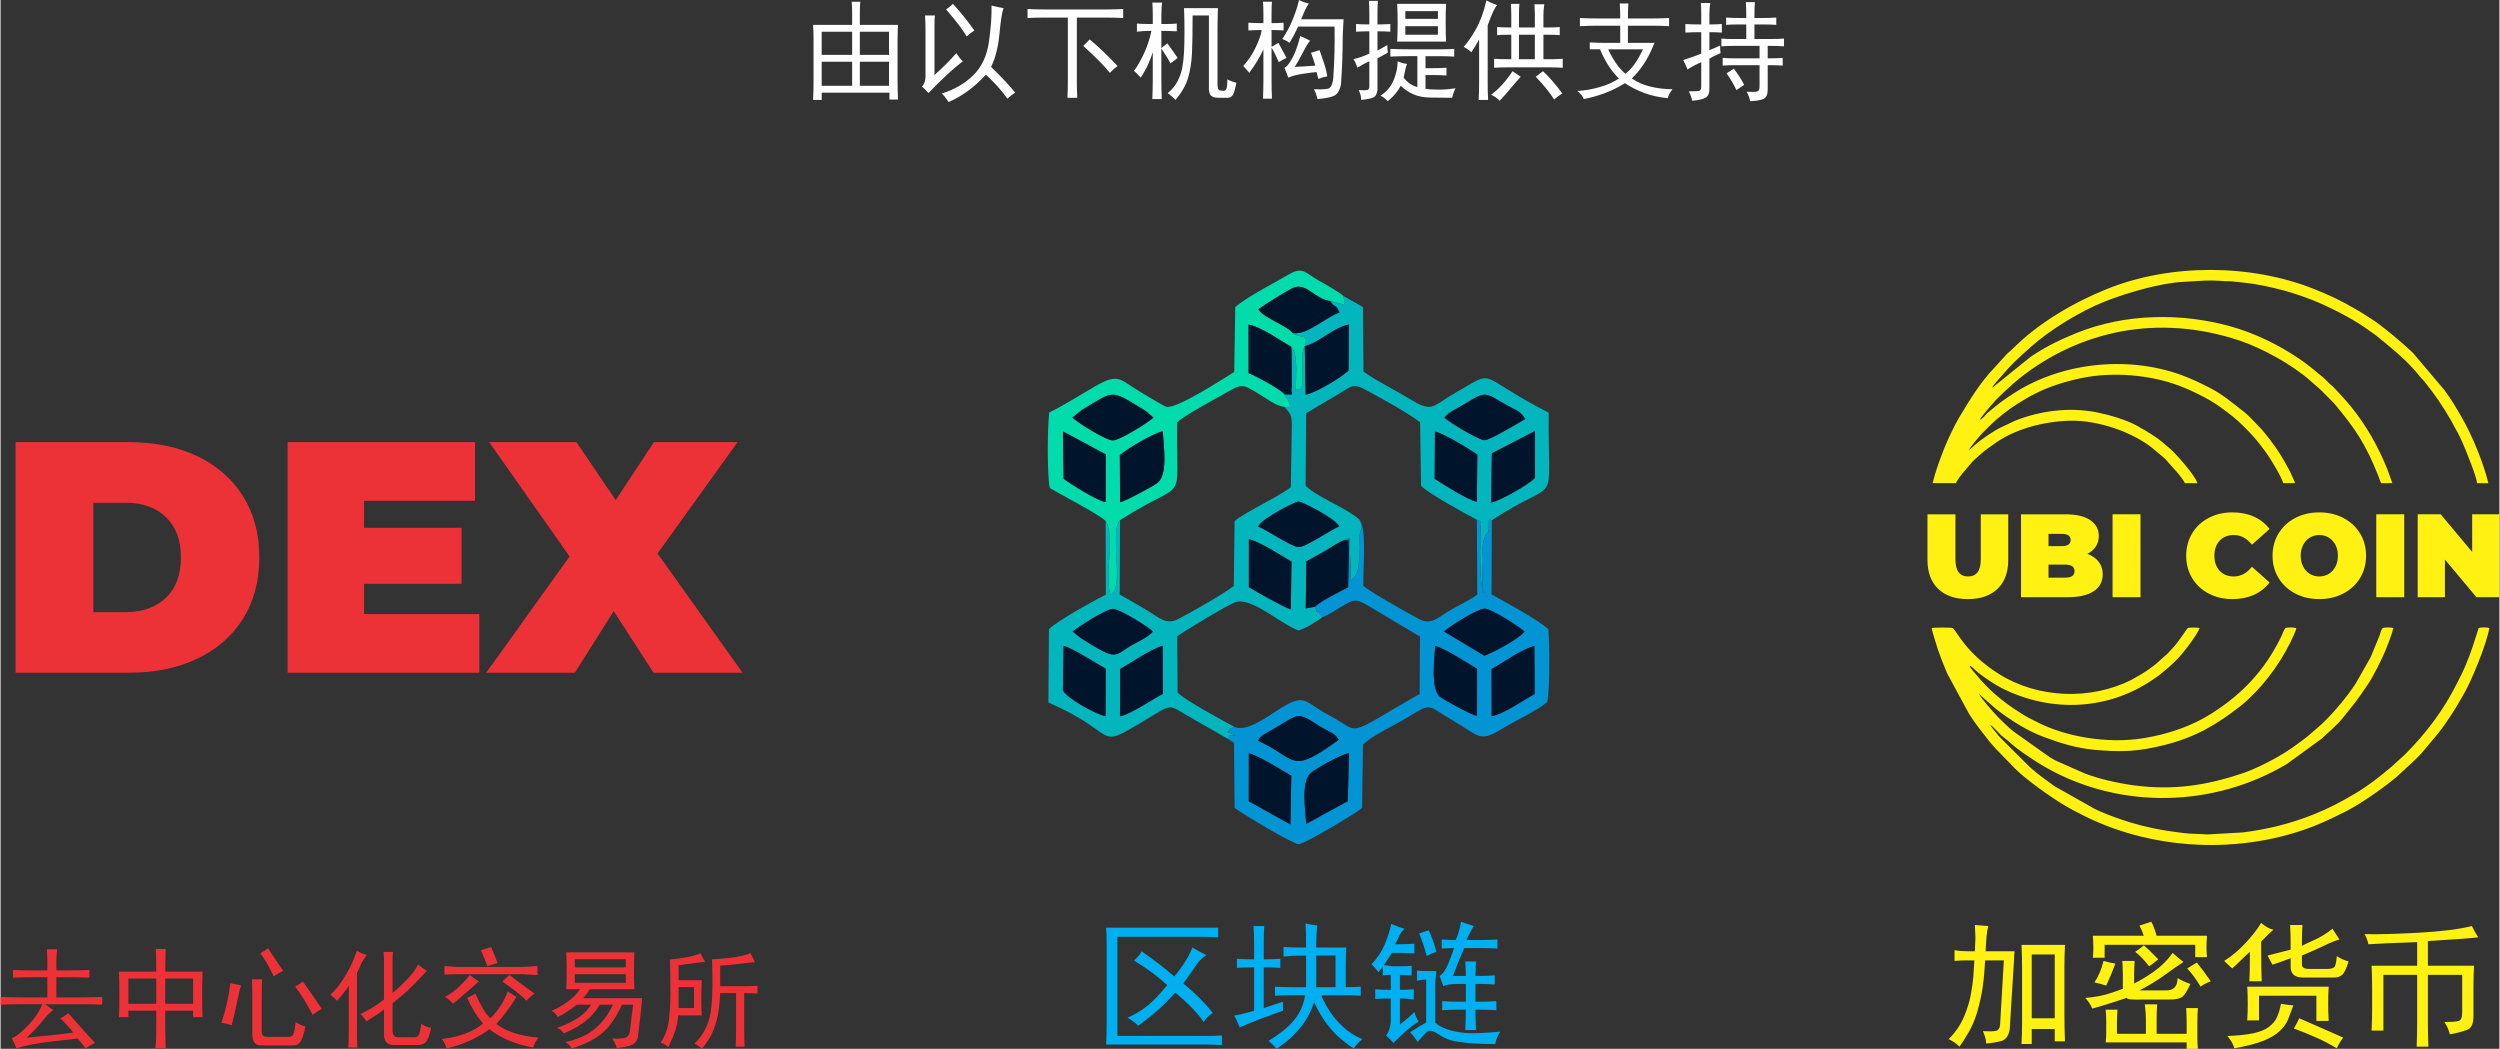
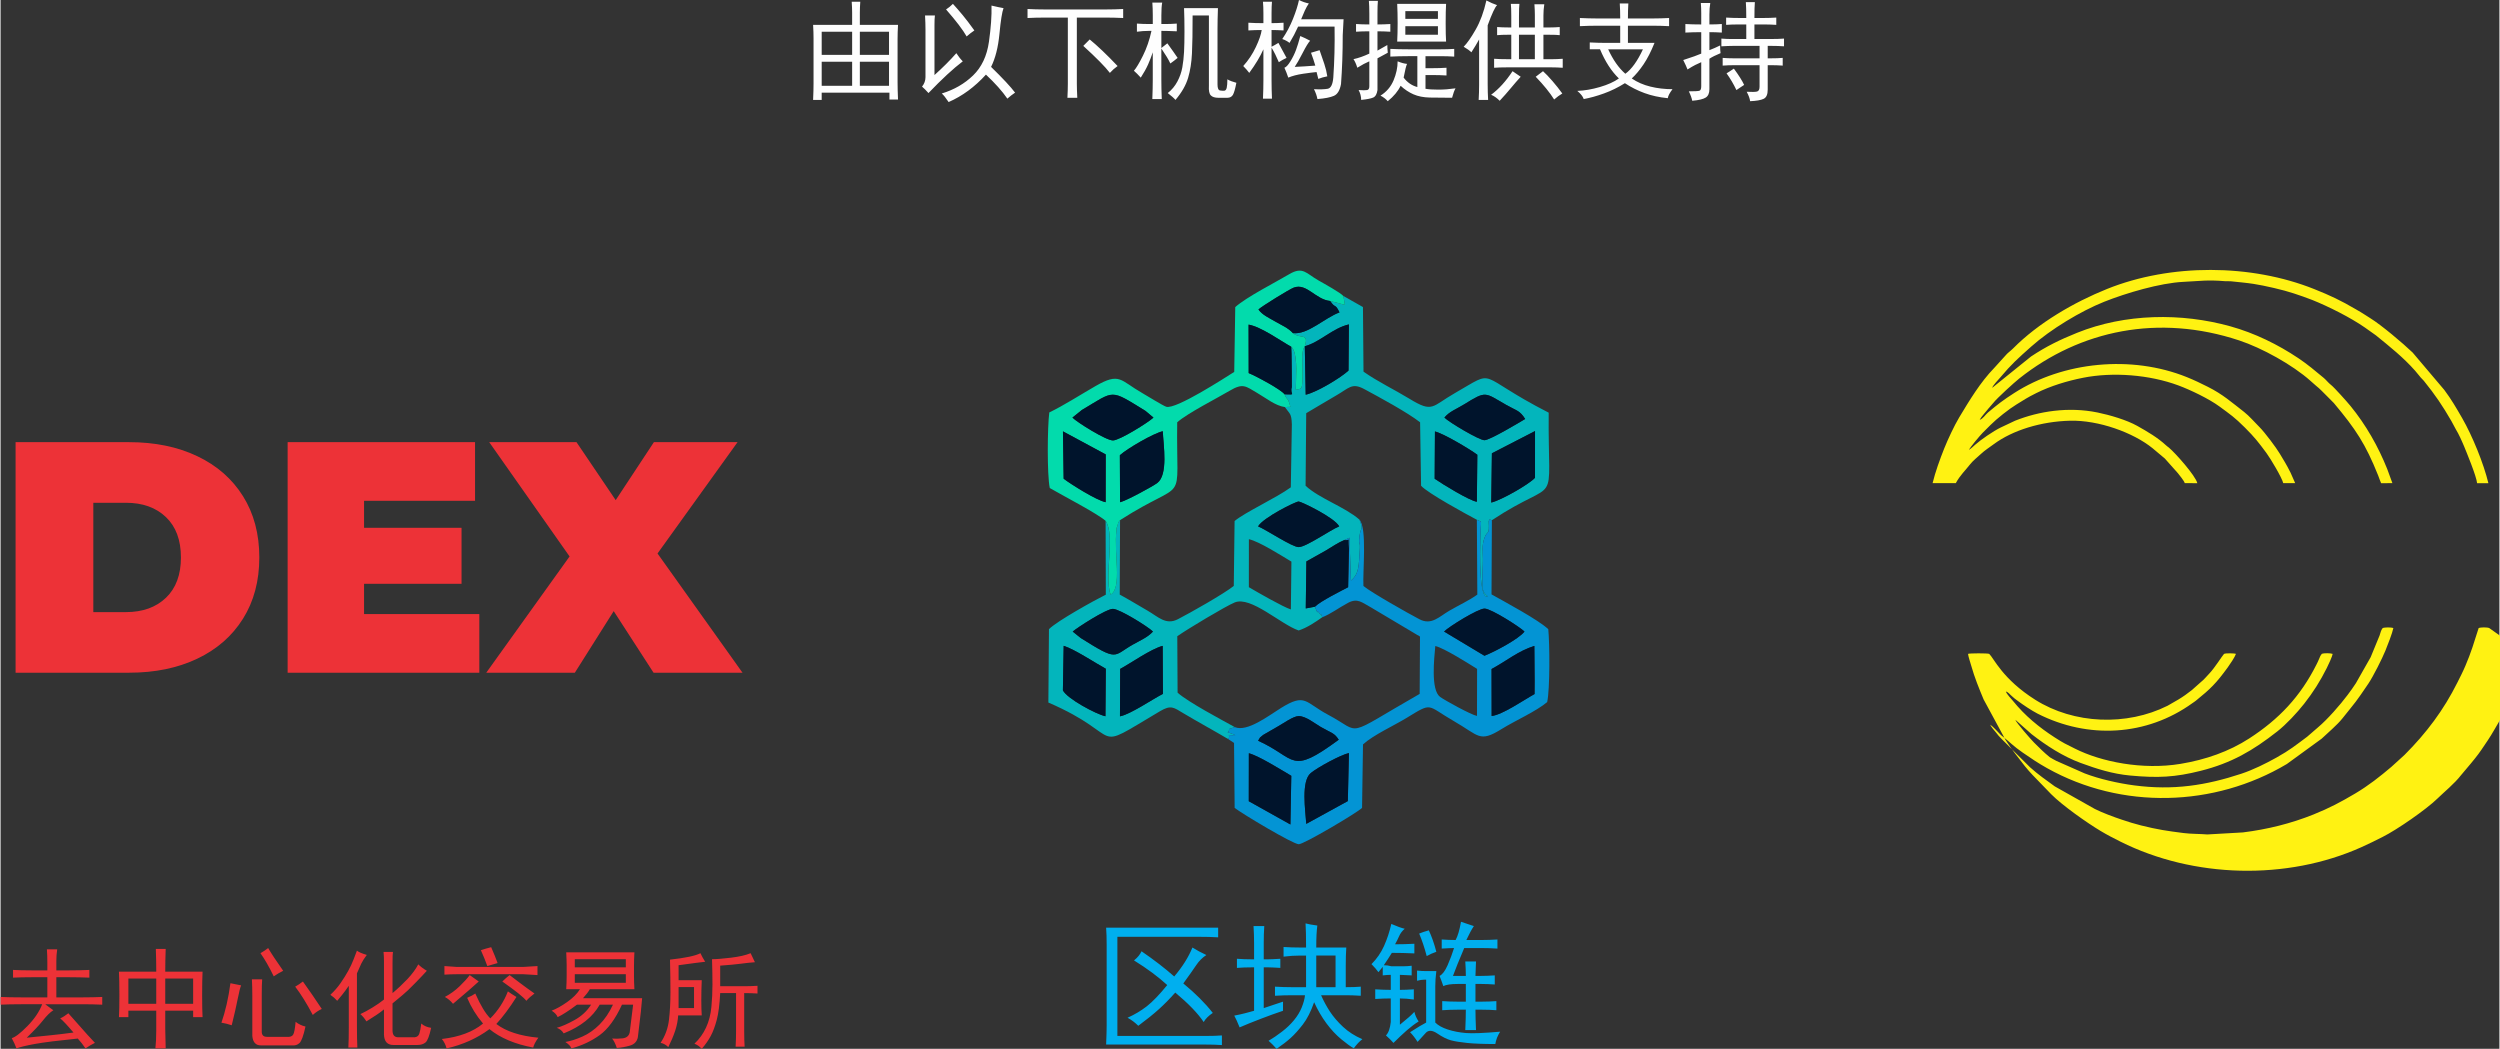
<svg xmlns="http://www.w3.org/2000/svg" xml:space="preserve" width="2.529in" height="1.061in" version="1.1" style="shape-rendering:geometricPrecision; text-rendering:geometricPrecision; image-rendering:optimizeQuality; fill-rule:evenodd; clip-rule:evenodd" viewBox="0 0 3230.34 1355.86">
  <rect x="0" y="0" width="3230.34" height="1355.86" fill="#333333" stroke="none" />
  <defs>
    <style type="text/css">
   
    .fil6 {fill:#FFF212}
    .fil5 {fill:#00142C}
    .fil4 {fill:#02DBAC}
    .fil3 {fill:#0394D4}
    .fil2 {fill:#03B5BC}
    .fil0 {fill:#FEFEFE;fill-rule:nonzero}
    .fil7 {fill:#FFF212;fill-rule:nonzero}
    .fil1 {fill:#ED3237;fill-rule:nonzero}
    .fil8 {fill:#00AFEF;fill-rule:nonzero}
   
  </style>
  </defs>
  <g id="Layer_x0020_1">
    <path class="fil0" d="M1100.84 16.63c0,-4.42 -0.19,-9.22 -0.55,-14.4l11.07 0c-0.36,4.8 -0.55,9.6 -0.55,14.4l0 15.52 49.34 0c-0.38,6.67 -0.57,12.77 -0.57,18.3l0 55.99c0,5.91 0.19,13.32 0.57,22.19l-11.09 0 0 -8.87 -87.59 0 0 9.41 -11.09 0c0.38,-8.49 0.56,-15.51 0.56,-21.08l0 -58.76c0,-5.18 -0.19,-10.9 -0.56,-17.19l50.45 0 0 -15.52zm0 94.26l0 -31.06 -39.36 0 0 31.06 39.36 0zm0 -39.92l0 -29.95 -39.36 0 0 29.95 39.36 0zm47.68 39.92l0 -31.06 -37.71 0 0 31.06 37.71 0zm0 -39.92l0 -29.95 -37.71 0 0 29.95 37.71 0zm148.03 -60.44c-1.87,4.82 -3.62,15.9 -5.28,33.28 -1.66,17.36 -5.28,31.6 -10.81,42.67 15.14,14.78 25.5,25.88 31.03,33.28 -3.31,2.2 -6.64,4.8 -9.98,7.76 -6.64,-9.63 -15.87,-19.96 -27.7,-31.06 -14.43,15.9 -30.49,27.72 -48.23,35.48 -3.72,-5.54 -6.67,-9.23 -8.87,-11.07 15.87,-4.82 29.38,-12.58 40.45,-23.3 11.09,-10.72 17.93,-25.21 20.53,-43.52 2.58,-18.28 3.69,-33.89 3.31,-46.83 6.3,1.47 11.48,2.58 15.54,3.31zm-61 58.21c2.6,4.07 5.37,7.59 8.33,10.55 -12.2,9.23 -26.99,22.9 -44.35,41.01 -3.33,-3.69 -6.1,-6.46 -8.32,-8.32 2.95,-3.69 4.45,-7.76 4.45,-12.18l0 -61.55c0,-5.53 -0.19,-11.64 -0.57,-18.28l12.77 0c-0.38,2.58 -0.57,6.84 -0.57,12.75l0 64.31c10.72,-9.63 20.16,-19.04 28.27,-28.29zm-4.43 -63.75c4.07,4.45 8.3,9.34 12.75,14.69 4.42,5.37 9.41,11.92 14.97,19.68 -3.33,2.23 -6.65,4.8 -9.98,7.76 -4.8,-8.49 -13.67,-20.13 -26.61,-34.91 2.96,-1.85 5.91,-4.26 8.87,-7.22zm198.48 7.22c7,0 14.22,-0.19 21.62,-0.57l0 11.64c-8.14,-0.36 -15.35,-0.54 -21.62,-0.54l-38.27 0 0 85.36c0,4.83 0.19,10.91 0.57,18.31l-12.75 0c0.35,-6.65 0.54,-12.75 0.54,-18.31l0 -85.36 -30.49 0c-7.38,0 -14.59,0.19 -21.62,0.54l0 -11.64c7.03,0.38 14.24,0.57 21.62,0.57l80.4 0zm14.4 73.16c-3.69,2.6 -7.03,5.56 -9.98,8.87 -5.91,-7.76 -17.36,-19.4 -34.37,-34.92l8.3 -8.32c9.98,8.14 22,19.58 36.05,34.37zm129.72 -74.84c-0.35,10.36 -0.54,19.23 -0.54,26.61l0 72.07c0,4.8 1.11,7.41 3.31,7.76 2.22,0.38 4.07,0.47 5.56,0.29 1.47,-0.19 2.48,-1.47 3.05,-3.88 0.54,-2.39 0.82,-6.01 0.82,-10.81 3.34,1.85 7.22,3.33 11.64,4.45 -1.47,7.76 -2.96,12.91 -4.43,15.52 -1.49,2.57 -3.88,3.88 -7.22,3.88l-11.64 0c-4.45,0 -7.69,-1.02 -9.7,-3.05 -2.04,-2.03 -2.89,-6.2 -2.51,-12.47l0 -90.93 -21.08 0c0,21.06 -0.26,37.42 -0.83,49.06 -0.54,11.64 -2.2,22.19 -4.99,31.6 -2.77,9.41 -8.21,18.95 -16.34,28.55 -1.85,-2.22 -5.18,-5.18 -9.98,-8.87 5.18,-4.07 9.34,-9.06 12.47,-14.97 3.14,-5.91 5.28,-12.01 6.39,-18.28 1.11,-6.29 1.84,-12.94 2.22,-19.96 0.35,-7.03 0.54,-15.9 0.54,-26.61 0,-11.09 -0.19,-21.08 -0.54,-29.95l43.78 0zm-65.4 45.46c5.91,8.14 10.33,14.43 13.29,18.85 -2.58,2.22 -5.72,4.61 -9.41,7.22 -2.22,-4.8 -6.1,-11.28 -11.64,-19.4l0 40.45c0,7.4 0.17,15.73 0.54,24.95l-12.2 0c0.38,-9.22 0.57,-17.55 0.57,-24.95l0 -35.48c-1.85,5.56 -3.88,10.84 -6.1,15.8 -2.22,4.99 -5.37,10.65 -9.41,16.92 -3.33,-3.69 -6.29,-6.65 -8.87,-8.87 2.96,-3.31 6.84,-9.8 11.64,-19.4 4.8,-9.61 8.49,-20.32 11.07,-32.15l-3.31 0c-5.18,0 -10.36,0.36 -15.51,1.09l0 -10.53c5.15,0.38 10.15,0.56 14.95,0.56l5.56 0 0 -11.09c0,-5.91 -0.19,-11.47 -0.57,-16.63l12.75 0c-0.73,3.69 -1.09,9.22 -1.09,16.63l0 11.09 6.08 0c4.07,0 8.7,-0.19 13.86,-0.56l0 9.98c-8.11,-0.38 -14.78,-0.55 -19.94,-0.55l0 22.17c2.2,-1.85 4.8,-3.88 7.76,-6.1zm144.12 24.41c-2.96,-7.03 -6.08,-13.32 -9.41,-18.85l0 42.13c0,7.76 0.19,15.7 0.54,23.84l-11.64 0c0.38,-8.51 0.57,-16.46 0.57,-23.84l0 -39.93c-4.07,9.25 -10.17,19.42 -18.31,30.49 -2.22,-2.96 -4.8,-5.91 -7.76,-8.87 6.65,-7.38 12.11,-15.61 16.35,-24.65 4.25,-9.06 6.76,-16.37 7.5,-21.91 -5.91,0 -11.64,0.19 -17.2,0.54l0 -9.98c5.56,0.38 12.02,0.56 19.42,0.56l0 -12.75c0,-5.56 -0.19,-10.55 -0.57,-14.97l11.64 0c-0.35,3.69 -0.54,8.68 -0.54,14.97l0 12.75c4.8,0 9.98,-0.19 15.52,-0.56l0 9.98c-5.54,-0.35 -10.72,-0.54 -15.52,-0.54l0 21.62c2.96,-1.49 5.91,-3.14 8.87,-4.99 3.69,6.65 7.21,13.13 10.53,19.4 -3.31,1.49 -6.65,3.33 -9.98,5.56zm38.82 -75.95c-1.85,2.58 -3.6,5.72 -5.28,9.41 -1.65,3.69 -3.22,7.4 -4.71,11.09l54.87 0c-0.35,5.54 -0.73,12.37 -1.09,20.51 0,22.54 -0.76,43.62 -2.22,63.2 -1.49,8.14 -4.54,13.2 -9.16,15.23 -4.61,2.04 -11.73,3.43 -21.33,4.16 -0.73,-4.07 -2.22,-8.3 -4.45,-12.75 7.76,0.38 13.67,0.19 17.74,-0.54 4.07,-0.76 6.48,-5.56 7.22,-14.43 1.46,-20.7 2.03,-42.67 1.65,-65.97l-47.12 0c-3.33,7.4 -7.03,14.43 -11.09,21.08 -2.96,-2.22 -6.07,-3.88 -9.41,-4.99 5.54,-8.14 10.17,-16.82 13.86,-26.06 3.69,-9.22 6.27,-17.36 7.75,-24.38 4.43,2.22 8.68,3.69 12.75,4.45zm9.98 88.7c-4.07,0.35 -9.89,1.09 -17.46,2.2 -7.59,1.11 -13.95,2.79 -19.13,4.99 -1.47,-4.43 -3.14,-8.68 -4.99,-12.75 2.22,-0.73 4.8,-3.5 7.75,-8.3 2.96,-4.8 5.37,-9.7 7.22,-14.69 1.85,-4.99 3.69,-11 5.54,-18.02 4.45,1.85 8.68,3.88 12.75,6.1 -2.2,2.2 -5.44,7.47 -9.7,15.8 -4.26,8.3 -7.66,14.31 -10.24,18 8.11,-0.35 16.98,-0.92 26.61,-1.65 -1.49,-5.18 -3.33,-10.72 -5.56,-16.63l11.09 -3.33c2.22,6.29 4.26,12.2 6.1,17.74 1.85,5.56 3.14,10.9 3.88,16.08 -4.07,0.73 -7.95,1.85 -11.64,3.33 -0.76,-3.33 -1.49,-6.29 -2.22,-8.87zm167.42 -88.16c-0.38,5.91 -0.54,14.24 -0.54,24.95 0,10.34 0.17,18.28 0.54,23.85l-63.2 0c0.38,-7.41 0.57,-15.35 0.57,-23.85 0,-8.87 -0.19,-17.19 -0.57,-24.95l63.2 0zm-7.76 58.76c6.3,0 12.37,-0.17 18.28,-0.54l0 9.98c-5.53,-0.38 -11.45,-0.57 -17.74,-0.57l-19.4 0 0 15.54 8.32 0c6.65,0 12.92,-0.19 18.83,-0.57l0 9.98c-5.91,-0.38 -11.99,-0.54 -18.28,-0.54l-8.87 0 0 17.74c4.07,0.73 9.6,1.11 16.63,1.11 7.03,0 14.43,-0.57 22.19,-1.68 -1.49,2.6 -2.96,6.65 -4.45,12.2 -11.09,0 -20.7,-0.1 -28.84,-0.28 -8.11,-0.19 -15.14,-1.56 -21.05,-4.16 -5.91,-2.58 -11.47,-6.27 -16.63,-11.07 -3.33,7.01 -8.87,13.67 -16.63,19.94 -2.6,-2.96 -5.75,-5.35 -9.44,-7.19 7.76,-4.8 13.39,-11.38 16.91,-19.68 3.5,-8.33 5.28,-16.55 5.28,-24.67 4.43,1.85 8.49,2.96 12.18,3.31 -1.11,2.22 -2.57,8.14 -4.42,17.74 4.8,6.29 10.72,10.36 17.74,12.2l0 -39.93 -12.2 0c-7.75,0 -15.33,0.19 -22.73,0.57l0 -9.98c7.4,0.38 15.16,0.54 23.3,0.54l41.01 0zm-91.47 -46.55c0,-6.29 -0.19,-11.66 -0.57,-16.08l11.64 0c-0.36,4.07 -0.54,9.25 -0.54,15.51l0 14.98c5.53,0 11.09,-0.19 16.63,-0.55l0 9.96c-5.53,-0.36 -11.09,-0.54 -16.63,-0.54l0 24.95c4.8,-2.6 9.06,-4.99 12.75,-7.22 0,2.96 0.19,6.29 0.57,9.98 -3.34,1.85 -7.78,4.26 -13.32,7.22l0 41.01c-0.73,5.18 -2.58,8.4 -5.54,9.7 -2.96,1.3 -8.14,2.31 -15.54,3.05 0,-4.42 -1.09,-8.68 -3.31,-12.75 5.54,0.38 9.22,0.38 11.09,0 1.85,-0.38 2.77,-2.04 2.77,-4.99l0 -32.15c-4.45,1.85 -9.63,4.61 -15.54,8.3 -1.47,-4.8 -3.12,-8.49 -4.97,-11.09 6.65,-1.46 13.48,-3.88 20.51,-7.19l0 -28.83c-6.67,0 -12.39,0.19 -17.19,0.54l0 -9.96c4.8,0.36 10.53,0.55 17.19,0.55l0 -14.41zm88.7 27.72l0 -11.09 -42.15 0 0 11.09 42.15 0zm0 -20.53l0 -9.98 -42.15 0 0 9.98 42.15 0zm157.44 21.08c-2.58,-0.38 -7.22,-0.54 -13.86,-0.54l-7.21 0 0 31.58 12.2 0c3.69,0 7.95,-0.17 12.75,-0.54l0 11.64c-5.18,-0.35 -10.17,-0.54 -14.97,-0.54l-56.53 0c-7.03,0 -12.75,0.19 -17.2,0.54l0 -11.64c4.45,0.38 9.98,0.54 16.63,0.54l5.56 0 0 -31.58 -3.9 0c-5.91,0 -10.71,0.17 -14.4,0.54l0 -10.53c4.07,0.35 8.87,0.54 14.4,0.54l3.9 0 0 -14.97c0,-7.03 -0.19,-12.18 -0.56,-15.52l11.09 0c-0.38,2.58 -0.57,8.14 -0.57,16.63l0 13.86 20.53 0 0 -16.08c0,-4.05 -0.19,-8.68 -0.56,-13.86l12.75 0c-0.73,4.83 -1.11,9.63 -1.11,14.43l0 15.52 8.32 0c4.43,0 8.68,-0.19 12.75,-0.54l0 10.53zm-104.79 83.71c0.38,-6.64 0.57,-13.13 0.57,-19.4l0 -58.78c-2.6,4.8 -5.91,10.36 -9.98,16.63 -2.22,-2.2 -5.56,-4.61 -9.98,-7.19 4.43,-4.45 9.61,-11.82 15.52,-22.19 5.91,-10.33 10.55,-22.9 13.86,-37.68 4.8,2.58 9.44,4.62 13.86,6.08 -2.58,2.22 -6.65,10.91 -12.2,26.07l0 75.95c0,7.38 0.19,14.22 0.57,20.51l-12.21 0zm72.64 -52.68l0 -31.58 -20.53 0 0 31.58 20.53 0zm-18.3 22.73c-4.07,4.45 -8.3,9.34 -12.75,14.71 -4.43,5.35 -9.25,10.81 -14.41,16.34 -3.71,-3.69 -7.4,-6.29 -11.09,-7.75 9.98,-7.41 19.21,-17.56 27.72,-30.49 3.69,2.57 7.21,4.99 10.53,7.19zm28.84 -7.19c3.33,2.95 7.38,7.19 12.2,12.75 4.8,5.53 9.03,10.9 12.75,16.08 -3.72,2.2 -7.22,4.8 -10.55,7.76 -5.54,-8.87 -13.48,-18.66 -23.84,-29.4 2.96,-2.2 6.1,-4.61 9.44,-7.19zm60.43 -28.29l0 -8.87c7.76,0.38 14.6,0.57 20.51,0.57l18.85 0 0 -22.19 -30.49 0c-6.67,0 -13.86,0.19 -21.62,0.57l0 -10.55c7.76,0.38 14.78,0.57 21.05,0.57l31.06 0c0,-7.03 -0.19,-13.48 -0.57,-19.4l11.09 0c-0.38,5.91 -0.54,12.37 -0.54,19.4l33.26 0c5.91,0 12.56,-0.19 19.96,-0.57l0 10.55c-7.41,-0.38 -14.05,-0.57 -19.96,-0.57l-33.26 0 0 22.19 34.37 0c-4.45,11.09 -9.16,20.32 -14.15,27.72 -4.99,7.38 -10.08,13.48 -15.26,18.28 7.03,4.8 15.07,8.32 24.13,10.53 9.06,2.22 18.57,3.33 28.55,3.33 -3.69,4.8 -5.72,8.68 -6.1,11.64 -11.09,-1.11 -21.15,-3.31 -30.21,-6.65 -9.06,-3.33 -17.46,-7.57 -25.24,-12.75 -8.87,5.54 -17.9,9.98 -27.16,13.3 -9.25,3.33 -17.93,5.75 -26.06,7.21 -1.09,-3.31 -3.88,-6.83 -8.3,-10.53 9.25,-0.38 18.95,-2.03 29.09,-4.99 10.17,-2.96 18.41,-6.65 24.67,-11.09 -9.6,-9.23 -17.74,-21.81 -24.38,-37.71l-13.3 0zm23.82 0c6.29,13.69 13.69,24.22 22.19,31.6 8.14,-5.91 15.7,-16.44 22.73,-31.6l-44.92 0zm178.52 -13.3l0 -18.85 -8.3 0c-7.41,0 -13.32,0.19 -17.74,0.54l0 -9.41c5.91,0.38 11.83,0.54 17.74,0.54l8.3 0c0,-9.22 -0.19,-16.06 -0.55,-20.51l11.64 0c-0.38,4.45 -0.55,11.28 -0.55,20.51l11.07 0c5.91,0 11.66,-0.17 17.19,-0.54l0 9.41c-5.53,-0.36 -11.28,-0.54 -17.19,-0.54l-11.07 0 0 18.85 20.51 0c7.38,0 13.29,-0.19 17.74,-0.56l0 9.98c-5.18,-0.36 -10.71,-0.55 -16.63,-0.55l-4.45 0 0 16.09 3.88 0c6.29,0 11.47,-0.19 15.51,-0.57l0 9.98c-4.8,-0.38 -9.96,-0.54 -15.51,-0.54l-3.88 0 0 31.6c0,6.27 -1.75,10.24 -5.28,11.9 -3.5,1.68 -9.32,2.7 -17.46,3.05 -0.35,-3.31 -1.85,-7.38 -4.43,-12.18 6.65,0.36 11.07,0.26 13.3,-0.28 2.22,-0.54 3.33,-2.68 3.33,-6.39l0 -27.7 -32.71 0c-5.18,0 -10.17,0.17 -14.97,0.54l0 -9.98c4.45,0.38 9.43,0.57 14.97,0.57l32.71 0 0 -16.09 -34.37 0c-3.72,0 -8.68,0.19 -14.98,0.55l0 -9.98c4.8,0.38 9.25,0.56 13.3,0.56l18.85 0zm-58.21 -32.71c0,-5.18 -0.17,-9.79 -0.54,-13.86l12.2 0c-0.76,4.45 -1.11,9.44 -1.11,14.97l0 12.75c6.27,0 11.64,-0.19 16.06,-0.55l0 11.07c-5.54,-0.36 -10.91,-0.54 -16.06,-0.54l0 23.27c4.8,-1.85 9.41,-3.88 13.86,-6.1 0,4.07 0.17,7.41 0.54,9.98 -6.29,2.6 -11.09,4.99 -14.4,7.22l0 39.36c0,5.18 -1.58,8.78 -4.73,10.81 -3.12,2.03 -8.94,3.43 -17.46,4.16 -0.73,-3.69 -2.22,-7.75 -4.43,-12.2 7.76,0 12.37,-0.26 13.86,-0.82 1.47,-0.55 2.2,-2.48 2.2,-5.82l0 -31.04c-2.58,1.09 -5.16,2.3 -7.76,3.6 -2.58,1.3 -5.91,3.24 -9.98,5.82 -1.11,-2.96 -2.96,-7.03 -5.54,-12.2 11.45,-3.69 19.21,-6.46 23.28,-8.3l0 -27.72c-7.38,0 -14.22,0.19 -20.51,0.54l0 -11.07c5.56,0.36 12.4,0.55 20.51,0.55l0 -13.86zm42.15 70.96c6.27,8.49 10.72,15.52 13.29,21.08 -3.69,2.58 -7.03,4.8 -9.98,6.65 -3.69,-7.76 -7.95,-14.97 -12.75,-21.62 2.6,-1.49 5.72,-3.53 9.44,-6.1z" />
    <path class="fil1" d="M68.19 1305.98c-4.07,2.58 -8.49,6.93 -13.29,13.01 -4.8,6.1 -11.83,13.6 -21.08,22.47 10.72,-1.11 20.7,-2.13 29.95,-3.05 9.22,-0.92 19.4,-2.13 30.49,-3.62 -8.14,-9.6 -13.86,-15.7 -17.2,-18.28 3.33,-1.49 6.84,-3.69 10.55,-6.64 4.43,4.8 9.61,10.62 15.52,17.46 5.91,6.83 12.18,13.77 18.85,20.79 -4.45,2.22 -8.51,4.61 -12.2,7.21 -2.96,-4.45 -6.29,-8.7 -9.98,-12.77 -25.5,2.6 -43.88,4.9 -55.16,6.93 -11.25,2.04 -19.3,3.98 -24.1,5.84 -1.49,-4.07 -3.52,-8.51 -6.1,-13.32 4.42,-1.11 11.16,-6.29 20.23,-15.52 9.06,-9.25 15.44,-18.66 19.13,-28.29l-27.18 0c-10.33,0 -19.21,0.19 -26.61,0.57l0 -9.98c7.78,0.38 16.65,0.54 26.61,0.54l33.83 0 0 -26.04 -19.96 0c-9.23,0 -17.36,0.19 -24.39,0.54l0 -9.98c7.03,0.38 14.98,0.57 23.84,0.57l20.51 0 0 -11.09c0,-5.53 -0.19,-10.9 -0.55,-16.08l13.3 0c-0.73,4.82 -1.11,9.79 -1.11,14.97l0 12.2 16.63 0c9.25,0 17.93,-0.19 26.07,-0.57l0 9.98c-8.14,-0.35 -16.63,-0.54 -25.5,-0.54l-17.19 0 0 26.04 33.82 0c8.87,0 17.36,-0.17 25.5,-0.54l0 9.98c-8.14,-0.38 -16.63,-0.57 -25.5,-0.57l-48.23 0c4.07,2.96 7.57,5.56 10.53,7.78zm145.26 -79.28c-0.38,10.33 -0.57,20.15 -0.57,29.38l48.23 0c-0.35,7.4 -0.54,17.55 -0.54,30.49 0,12.56 0.19,22 0.54,28.29l-12.18 0 0 -8.33 -36.05 0 0 23.85c0,4.42 0.19,12.75 0.57,24.95l-13.32 0c0.76,-6.67 1.11,-14.43 1.11,-23.3l0 -25.5 -36.02 0 0 8.33 -12.2 0c0.38,-5.56 0.57,-14.97 0.57,-28.29 0,-13.67 -0.19,-23.85 -0.57,-30.49l48.23 0c0,-9.98 -0.19,-19.78 -0.54,-29.38l12.75 0zm35.48 70.96l0 -32.72 -36.05 0 0 32.72 36.05 0zm-47.69 0l0 -32.72 -36.02 0 0 32.72 36.02 0zm136.93 -31.6c-0.36,4.45 -0.54,11.09 -0.54,19.96l0 47.66c0,4.45 2.22,6.67 6.65,6.67l26.06 0c4.07,0.35 6.74,-0.66 8.02,-3.05 1.3,-2.41 2.31,-7.86 3.05,-16.37 3.72,2.96 7.95,4.99 12.75,6.1 -2.58,11.82 -5.16,18.94 -7.76,21.36 -2.58,2.39 -5.73,3.4 -9.41,3.03l-40.47 0c-6.65,0 -10.36,-4.04 -11.09,-12.18l0 -52.68c0,-7.38 -0.19,-14.22 -0.54,-20.51l13.29 0zm-27.16 7.75c-1.11,2.22 -2.6,8.05 -4.45,17.46 -1.85,9.43 -4.43,20.79 -7.76,34.11 -4.43,-1.49 -8.87,-2.6 -13.29,-3.33 5.15,-14.78 9.06,-31.79 11.64,-51 3.33,0.73 7.95,1.65 13.86,2.77zm79.83 -4.99c8.49,11.83 16.63,23.66 24.39,35.48 -4.07,1.85 -7.95,4.45 -11.64,7.76 -7.75,-14.78 -15.35,-26.96 -22.73,-36.59 3.33,-1.85 6.65,-4.05 9.98,-6.65zm-44.92 -43.24c4.07,7.03 10.55,16.82 19.42,29.38 -4.45,2.22 -8.51,4.63 -12.2,7.21 -5.91,-12.2 -11.64,-22.19 -17.17,-29.95 3.31,-1.85 6.64,-4.07 9.96,-6.64zm161.34 4.99c-0.38,1.85 -0.56,6.46 -0.56,13.86l0 39.36c7.03,-5.91 13.5,-12.01 19.42,-18.28 5.91,-6.29 10.53,-12.58 13.86,-18.85 2.96,2.95 6.64,5.72 11.07,8.3 -2.96,3.33 -7.95,8.61 -14.97,15.8 -7.01,7.21 -12.47,12.39 -16.35,15.54 -3.88,3.12 -8.23,6.74 -13.03,10.81l0 34.92c0,5.91 2.41,8.87 7.21,8.87l21.62 0c2.96,-0.38 4.9,-1.94 5.82,-4.71 0.93,-2.77 1.76,-7.12 2.51,-13.03 3.31,2.96 7.57,4.8 12.75,5.54 -2.22,10.36 -4.64,16.65 -7.21,18.85 -2.58,2.22 -6.1,3.33 -10.53,3.33l-31.06 0c-7.76,0 -11.83,-4.45 -12.18,-13.32l0 -32.69c-2.6,2.2 -5.84,4.61 -9.72,7.19 -3.88,2.6 -8.21,5.37 -13.01,8.33 -2.22,-3.69 -4.82,-6.84 -7.78,-9.44 4.82,-2.2 10.07,-5.06 15.8,-8.58 5.75,-3.5 10.64,-6.93 14.71,-10.24l0 -49.91c0,-4.42 -0.19,-8.3 -0.57,-11.64l12.2 0zm-33.82 3.88c-3.33,4.45 -5.72,8.23 -7.21,11.38 -1.47,3.12 -3.31,7.29 -5.54,12.47l0 68.74c0,11.09 0.19,20.15 0.54,27.18l-11.64 0c0.38,-6.29 0.57,-15.16 0.57,-26.61l0 -53.22c-3.33,4.8 -6.2,8.68 -8.61,11.64 -2.39,2.96 -4.52,5.54 -6.37,7.76 -2.6,-2.96 -5.56,-5.53 -8.87,-7.76 5.18,-4.8 9.6,-9.89 13.29,-15.25 3.71,-5.35 6.93,-10.53 9.7,-15.52 2.79,-4.99 5.08,-9.89 6.93,-14.69 1.87,-4.8 3.33,-8.68 4.45,-11.64 2.22,1.85 6.46,3.69 12.75,5.53zm140.27 49.89c6.65,15.17 13.11,25.88 19.4,32.17 9.98,-9.98 17.55,-21.62 22.73,-34.94 2.96,2.22 6.65,4.64 11.09,7.22 -8.87,14.05 -17.55,25.69 -26.06,34.94 12.56,9.61 30.68,15.52 54.33,17.74 -3.69,5.15 -5.91,9.41 -6.65,12.75 -23.65,-4.45 -42.5,-12.4 -56.55,-23.84 -15.9,11.83 -34.37,20.13 -55.44,24.95 -1.09,-4.45 -3.12,-8.51 -6.08,-12.2 22.54,-2.6 40.28,-9.25 53.22,-19.96 -8.51,-9.98 -15.35,-21.08 -20.53,-33.26 4.45,-1.85 7.95,-3.69 10.55,-5.56zm-23.84 -24.93c-5.54,0 -10.91,0.19 -16.09,0.54l0 -11.09 15.52 1.11 86.5 0c5.91,-0.36 12.02,-0.73 18.28,-1.11l0 11.66c-6.27,-0.38 -12.37,-0.76 -18.28,-1.11l-85.93 0zm28.27 9.41c-5.18,4.8 -16.25,14.43 -33.26,28.84 -2.96,-3.69 -6.46,-6.65 -10.53,-8.87 7.03,-3.69 13.39,-8.33 19.11,-13.86 5.72,-5.53 10.07,-10.33 13.03,-14.4 3.69,2.58 7.57,5.35 11.64,8.3zm39.92 -8.3c1.85,1.46 6.1,4.71 12.75,9.7 6.64,4.99 13.1,9.7 19.4,14.12 -4.07,2.96 -7.57,6.1 -10.53,9.44 -3.34,-4.45 -13.67,-12.75 -31.06,-24.95 2.96,-2.96 6.1,-5.72 9.43,-8.3zm-23.84 -36.05c3.69,8.52 6.46,15.35 8.3,20.51 -5.15,1.49 -9.61,2.79 -13.29,3.88 -2.23,-6.27 -4.99,-13.11 -8.33,-20.51 4.45,-1.47 8.87,-2.77 13.32,-3.88zm185.16 6.65c-0.38,6.67 -0.54,12.59 -0.54,17.74l0 13.32c0,4.07 0.17,9.61 0.54,16.63l-57.64 0c-1.87,3.33 -4.83,7.21 -8.87,11.64l76.49 0 -1.65 17.74 -3.88 32.71c-1.11,5.54 -4.54,9.15 -10.27,10.81 -5.72,1.65 -11.38,2.67 -16.91,3.05 -1.85,-5.53 -3.88,-9.6 -6.1,-12.2 4.07,0.38 8.61,0.29 13.58,-0.26 4.99,-0.56 8.04,-3.05 9.15,-7.5l4.45 -36.02 -14.43 0c-8.49,18.47 -18.09,31.6 -28.81,39.36 -10.74,7.75 -22.92,13.48 -36.59,17.19 -0.75,-2.6 -3.33,-5.37 -7.76,-8.33 6.65,-1.11 13.93,-3.43 21.88,-6.93 7.95,-3.5 15.35,-8.68 22.19,-15.51 6.84,-6.84 12.66,-15.45 17.46,-25.78l-17.17 0c-8.87,15.9 -24.41,28.27 -46.58,37.13 -1.85,-3.31 -4.8,-5.72 -8.87,-7.21 6.65,-1.85 14.41,-5.25 23.28,-10.24 8.87,-4.99 15.9,-11.54 21.08,-19.68l-18.31 0c-10.33,7.75 -18.66,13.13 -24.93,16.08 -1.11,-2.96 -3.71,-5.75 -7.75,-8.33 5.91,-2.22 12.56,-5.91 19.94,-11.09 7.4,-5.18 12.94,-10.71 16.63,-16.63l-17.74 0c0.38,-6.29 0.57,-12.2 0.57,-17.74l0 -12.2c0,-4.8 -0.19,-10.72 -0.57,-17.74l88.16 0zm-11.09 39.39l0 -11.09 -65.97 0 0 11.09 65.97 0zm0 -19.96l0 -10.55 -65.97 0 0 10.55 65.97 0zm102.56 -7.22c-4.07,0.38 -15.51,1.85 -34.37,4.45l0 19.4 29.95 0c-0.38,8.49 -0.57,17.01 -0.57,25.5 0,8.14 0.19,14.78 0.57,19.96l-30.49 0c-0.38,6.65 -1.68,13.3 -3.88,19.96 -2.22,6.65 -5.18,13.67 -8.87,21.05 -2.96,-2.96 -6.3,-4.8 -9.98,-5.53 5.91,-8.87 9.5,-18.67 10.81,-29.38 1.28,-10.74 1.94,-22.74 1.94,-36.05 0,-13.29 -0.19,-27.34 -0.57,-42.13 19.96,-2.22 33.09,-4.99 39.36,-8.33 1.49,3.33 3.53,7.03 6.1,11.09zm64.32 0.57c-5.18,0.36 -11.28,1.02 -18.28,1.94 -7.03,0.92 -15.9,1.75 -26.61,2.48l0 26.61 31.58 0c5.18,0 10.74,-0.19 16.65,-0.54l0 9.96c-5.91,-0.35 -11.66,-0.54 -17.2,-0.54l0 49.34c0,7.38 0.19,14.05 0.55,19.96l-11.64 0c0.38,-6.67 0.57,-13.32 0.57,-19.96l0 -49.34 -20.51 0c-0.75,14.78 -2.22,26.33 -4.45,34.65 -2.22,8.3 -4.8,15.23 -7.76,20.79 -2.96,5.53 -6.83,11.09 -11.64,16.63 -2.6,-2.96 -5.72,-5.18 -9.44,-6.64 6.29,-5.91 11.28,-12.84 14.98,-20.79 3.69,-7.95 6,-16.82 6.93,-26.61 0.92,-9.79 1.39,-19.49 1.39,-29.12 0,-9.98 -0.19,-20.88 -0.57,-32.71 5.56,0 13.67,-0.64 24.39,-1.94 10.74,-1.28 19.23,-3.21 25.52,-5.82 1.85,4.07 3.69,7.95 5.54,11.66zm-78.72 59.3l0 -27.16 -19.96 0 0 27.16 19.96 0z" />
    <g id="_1743580969392">
      <path class="fil2" d="M1374.3 834.86c14.48,4.62 40.27,21.89 54.5,29.65l-0.49 61.4c-11.98,-2.53 -49.66,-22.72 -55,-33.5l1 -57.55zm73.04 29.86c13.98,-7.53 39.62,-25.79 54.95,-29.8l0.33 62.08c-12.58,6.25 -42.05,26.52 -55.55,29.02l0.27 -61.3zm-61.38 -48.29c5,-4.49 43.19,-29.36 51.99,-29.33 8.51,0.03 45.47,23.05 51.79,29.33 -6.66,7.31 -16.14,11.29 -25.84,16.74 -26.28,14.77 -18.32,22.58 -67.62,-8.44l-10.31 -8.3zm227.77 -119.4c13.54,3.02 41.11,20.73 54.99,28.99l-0.71 61.84c-10.54,-3.4 -43.07,-22.21 -54.32,-28.79l0.04 -62.04zm11.89 -16.56c6.04,-10.93 48.37,-32.2 52.48,-32.16 3.11,0.04 46.2,20.59 52.4,32.13 -11.72,4.75 -42.73,26.74 -52.41,26.81 -8.44,0.06 -42.02,-22.55 -52.47,-26.78zm228.61 -122.71c10.51,2.43 43.58,21.86 54.82,30.11l-0.61 60.78c-9.54,-1.33 -44.93,-23.08 -54.57,-29.79l0.36 -61.11zm129.37 -0.52l-0.03 60.4c-7.01,8.03 -43.58,29.05 -56.55,32.04l0.83 -63.69 55.74 -28.74zm-117.14 -17.4c6.38,-7.87 15.26,-10.79 25.56,-17.15 29.09,-17.98 26.11,-15.37 54.56,0.84 13.35,7.6 17.19,6.86 24.29,18.08 -7.01,4.22 -45.83,27.48 -52.6,27.45 -6.95,-0.02 -45.71,-23.13 -51.81,-29.23zm-180.47 -92.24c19.68,-5.28 35.64,-23.25 57.03,-28.23l-0.5 59.68c-9.82,9.07 -40.48,27.84 -55.36,31.2l-1.16 -62.65zm32.76 -58.52c7.17,10.46 6.14,2.38 12.13,14.75 -19.44,7.13 -41.08,29.21 -60.27,26.79 10.07,8.25 20.82,-0.92 15.37,16.97 -4.7,6.52 -3.04,19.26 -2.93,28.39 0.41,31.25 -1.26,25.61 -8.7,27.87 0.04,-14.67 2.66,-39.63 -3.13,-51.97 -0.21,-0.45 -1.16,-0.78 -1.33,-1.84 -0.17,-1.07 -0.95,-1.2 -1.44,-1.78 0.69,11.5 0.38,22.42 0.66,33.87 0.04,1.56 0.13,18.16 0.09,18.32 -2.92,10.22 7.01,9.73 -9.32,9.29 3.55,9.14 3.69,1.95 7.48,16.12l-7.12 0.36c6.34,9.14 8.53,7.59 9.04,22.46l-1.35 81.3c-18.79,13.76 -59.14,32.18 -72.68,43.56l-1.05 83.92c-12.96,10.29 -55.57,34.4 -72.22,43 -15.53,8.02 -25.38,-3.04 -38.89,-10.84 -12.3,-7.1 -25.01,-14.88 -36.33,-20.99l0.42 -96.31c-2.42,3.19 -1.73,1.19 -3.54,7.54 -3,10.52 0.25,-4.5 -1.1,5.68 -3.79,28.47 7.72,74.61 -7.61,83.14 -8.6,-24.4 6.41,-75.83 -6.43,-95.47l0.29 95.52c-15.03,7.46 -63.37,34.27 -73.51,44.62l-0.76 94.83c103,44.52 50.7,66.7 144.22,11.27 14.49,-8.59 17.71,-4.91 30.79,2.88 18.7,11.13 39.44,22.42 57.81,33.32 3.35,-8.52 -5.31,-4.58 8.82,-5.38 -16.39,-6.91 -7.61,-0.55 -8.05,-7.87l7.44 -2.43c-16.18,-8.98 -60.89,-32.58 -73.99,-44.55l-0.39 -72.95c12.72,-9.01 62.57,-38.93 74.25,-43.69 20.89,-8.51 59.42,28.34 82.67,36.26 11.55,-3.93 20.97,-10.49 30.5,-17.1 -2.33,-6.91 -0.71,-1.06 -3.6,-5.12 -5.54,-7.79 0.46,6.94 -5.92,-8.53l-11.84 2.23 0.81 -60.76c6.88,-4.05 17.59,-9.68 25.09,-14.09 7.7,-4.54 15.55,-10.09 23.81,-13.49l6.83 -3.06 1.87 55.39c10.73,-8.8 10.08,-19.74 11.35,-38.46 0.96,-14.24 -1.79,-5.71 -0.29,-18.87 1.43,-12.59 5.56,-7 -0.07,-21.49 -19.28,-16.7 -50.97,-26.76 -69.61,-43.73l0.82 -93.83c12.56,-7.25 24.89,-15.01 38.1,-22.52 17.64,-10.02 20.7,-17.37 37.17,-8.51 20.03,10.77 55.33,29.91 71.95,42.79l1.26 82.07c8.79,9.69 58.41,36.71 72.1,43.94 7.85,4.7 5.01,-4.63 4.49,25.93 -0.22,12.59 -2.1,78.57 9.59,72.98 -7.09,-5.2 -6.95,-10.1 -6.98,-21.02 -0.03,-9.04 0.78,-18.35 0.71,-27.62 -0.08,-10.54 -1.47,-16.81 1.92,-26.57 3.96,-11.39 6.66,-1.41 5.58,-22.05 0.59,-0.59 1.3,-2.93 1.45,-2.04l2.65 1c90.17,-59.57 72.27,-7.66 73.46,-139.05 -96.75,-49.48 -65.36,-57.22 -121.04,-25.43 -30.32,17.31 -28.29,26.25 -59.09,7.38 -18.38,-11.26 -41.18,-22.15 -59.26,-34.98l-0.71 -83.49 -25.34 -14.34 1.99 11.45 -19.1 -5z" />
      <path class="fil3" d="M1687.91 1065.05c-1.17,-17.22 -6.93,-55.24 5.83,-65.74 8.89,-7.31 38.42,-23.42 49.33,-25.84l-1.44 62.1 -53.72 29.47zm-74.25 -91.3c13,3.26 43.45,22.49 54.9,29.17l-1.15 62.92 -53.83 -30.08 0.08 -62.02zm11.99 -16.18c4.48,-6.94 -0.05,-1.82 6.69,-7.61l19.12 -11.03c6.51,-3.55 19.67,-13.22 26.69,-13.24 9.2,-0.03 21.11,9.81 28.64,14.13 14.79,8.49 16.93,7.22 23.11,16.42 -63.93,46.99 -53.78,24.15 -104.25,1.33zm282.96 -32.06c-7.3,-1.24 -41.85,-20.31 -47.68,-24.58 -12.28,-9 -7.63,-49.67 -6.23,-65.8 11.36,2.55 43.54,23.06 54.04,29.56l-0.13 60.82zm18.83 -60.68c17.77,-9.42 34.88,-23.68 55.32,-29.85l0.34 45.27 -0.1 16.96c-12.53,6.79 -41.68,27.06 -55.47,28.36l-0.1 -60.74zm-61.4 -48.4c6.37,-6.44 43.81,-29.63 52.25,-29.7 8.55,-0.07 46.36,24.22 51.71,29.7 -7.35,9.63 -38.78,26.25 -51.78,31.29l-52.18 -31.29zm-129.08 -118.22c8.63,1.25 4.11,-6.44 6.13,11.39l-1.05 49.51c-8.36,4.37 -36.03,18.15 -42.95,25.22 6.38,15.47 0.38,0.73 5.92,8.53 2.89,4.06 1.27,-1.8 3.6,5.12 12.21,-4.99 20.57,-11.86 33.18,-18.6 12.65,-6.76 18.05,-0.44 30.8,6.44l59.45 35.39c0.29,-0.55 1.19,1.03 2.89,1.63l-0.43 74.19c-100.25,57.25 -72.81,51.1 -118.1,27.1 -30.29,-16.05 -29.26,-28.65 -61.18,-8.87 -16.12,10 -43.53,31.32 -59.65,24.74l-7.44 2.43c0.44,7.32 -8.34,0.96 8.05,7.87 -14.12,0.8 -5.47,-3.14 -8.82,5.38l7.18 4.75 0.78 83.97c10.06,7.81 75.41,46.87 82.86,46.98 6.52,0.1 74.95,-40.35 81.85,-46.99l1.22 -82.07c13.1,-12.03 40.33,-24.47 56.01,-34.05 34.62,-21.14 25.49,-16.72 61.27,3.84 33.3,19.14 32.91,28.35 62.26,10.12 17,-10.55 44.57,-22.76 58.54,-34.62 3.72,-16.98 3.27,-75.62 1.44,-94.22 -12.55,-12.04 -56.32,-35.39 -73.4,-45.02l0.48 -95.84 -2.65 -1c-0.16,-0.89 -0.86,1.45 -1.45,2.04 1.09,20.64 -1.61,10.66 -5.58,22.05 -3.39,9.77 -2,16.04 -1.92,26.57 0.07,9.28 -0.73,18.58 -0.71,27.62 0.03,10.92 -0.11,15.81 6.98,21.02 -11.69,5.58 -9.81,-60.39 -9.59,-72.98 0.52,-30.56 3.36,-21.23 -4.49,-25.93l0.59 96.7c-10.23,7.47 -23.34,13.4 -36.15,20.85 -12.98,7.55 -23.09,19.24 -38.65,11.06 -15.1,-7.94 -61.79,-34.29 -72.44,-43 -1.05,-18.83 4.9,-74.93 -5.15,-85.82 5.62,14.5 1.5,8.91 0.07,21.49 -1.5,13.16 1.25,4.63 0.29,18.87 -1.26,18.72 -0.62,29.66 -11.35,38.46l-1.87 -55.39 -6.83 3.06z" />
      <path class="fil4" d="M1447.19 649.27l-0.28 -60.8c9.8,-8.78 43.68,-28.45 55.5,-31.01 0.8,17.77 7.26,56.35 -7.26,67.02 -6.13,4.5 -39.96,22.89 -47.97,24.78zm-72.92 -30.4l-0.9 -61.23 55.3 29.81 -0.11 61.76c-11.87,-2.43 -44.24,-22.76 -54.29,-30.34zm23.58 -88.89c43.22,-25.51 35.39,-27.51 82.11,1.15l10.42 8.71c-6.93,6.42 -43.9,29.52 -52.39,29.52 -8.98,0.01 -46.17,-23.3 -52.39,-29.52l12.24 -9.86zm30.69 143.27c12.83,19.63 -2.18,71.06 6.43,95.47 15.33,-8.52 3.83,-54.66 7.61,-83.14 1.35,-10.18 -1.9,4.84 1.1,-5.68 1.81,-6.35 1.12,-4.35 3.54,-7.54 89.12,-57.1 72.2,-12.91 73.84,-126.45 12.88,-11.51 52.04,-31.43 67.8,-40.78 17.42,-10.33 20.73,-5.85 35.75,2.94 11.63,6.8 23.41,16.45 35.65,18.17l7.12 -0.36c-3.79,-14.18 -3.93,-6.99 -7.48,-16.12 -4.84,-6.37 -35.9,-23.1 -46.44,-27.45l-0.12 -62.66c16.25,2.81 41.92,21.33 55.14,28.64 0.5,0.58 1.27,0.7 1.44,1.78 0.17,1.06 1.12,1.39 1.33,1.84 5.79,12.34 3.17,37.29 3.13,51.97 7.45,-2.26 9.11,3.38 8.7,-27.87 -0.11,-9.14 -1.78,-21.87 2.93,-28.39 5.45,-17.89 -5.3,-8.72 -15.37,-16.97 -6,-6.8 -14.93,-10.36 -23.05,-15.12 -7.93,-4.64 -16.7,-8.5 -21.51,-15.49 4.8,-4.37 39.92,-26.04 45.59,-28.2 16.69,-6.37 28.08,15.32 47.11,17.26l19.1 5 -1.99 -11.45c-4.18,-4.53 -24.03,-15.5 -32.27,-20.17 -15.63,-8.85 -20.06,-18.5 -37.6,-8.1 -18.24,10.81 -55.39,29.59 -69.91,42.61l-1.32 83.79c-11.98,7.5 -75.6,48.94 -87.9,45.03 -4.09,-1.3 -24.52,-13.97 -31.03,-17.7 -28.72,-16.44 -28.81,-27.21 -60.43,-9.01 -19.5,11.22 -41.79,25.52 -59.71,34.06 -2.45,18.52 -2.99,80.32 0.61,97.72 15.68,9.18 60.9,32.62 72.19,42.39z" />
      <path class="fil5" d="M1447.19 649.27c8.01,-1.89 41.84,-20.29 47.97,-24.78 14.52,-10.67 8.06,-49.25 7.26,-67.02 -11.82,2.55 -45.7,22.23 -55.5,31.01l0.28 60.8z" />
      <path class="fil5" d="M1670.63 430.63c19.19,2.42 40.83,-19.66 60.27,-26.79 -6,-12.38 -4.97,-4.29 -12.13,-14.75 -19.03,-1.94 -30.42,-23.63 -47.11,-17.26 -5.67,2.16 -40.79,23.84 -45.59,28.2 4.82,6.99 13.59,10.85 21.51,15.49 8.13,4.75 17.05,8.31 23.05,15.12z" />
      <path class="fil5" d="M1385.61 539.84c6.22,6.23 43.4,29.53 52.39,29.52 8.49,0 45.46,-23.11 52.39,-29.52l-10.42 -8.71c-46.72,-28.66 -38.89,-26.66 -82.11,-1.15l-12.24 9.86z" />
      <path class="fil5" d="M1927.88 585.98l-0.83 63.69c12.96,-2.99 49.54,-24.01 56.55,-32.04l0.03 -60.4 -55.74 28.74z" />
      <path class="fil5" d="M1686.01 447.6l1.16 62.65c14.88,-3.36 45.54,-22.13 55.36,-31.2l0.5 -59.68c-21.39,4.97 -37.35,22.95 -57.03,28.23z" />
      <path class="fil5" d="M1659.9 509.76c16.32,0.44 6.4,0.94 9.32,-9.29 0.05,-0.16 -0.05,-16.76 -0.09,-18.32 -0.28,-11.45 0.04,-22.37 -0.66,-33.87 -13.22,-7.31 -38.88,-25.83 -55.14,-28.64l0.12 62.66c10.55,4.35 41.6,21.09 46.44,27.45z" />
      <path class="fil5" d="M1927.45 864.84l0.1 60.74c13.78,-1.31 42.94,-21.57 55.47,-28.36l0.1 -16.96 -0.34 -45.27c-20.44,6.17 -37.55,20.43 -55.32,29.85z" />
      <path class="fil5" d="M1447.34 864.72l-0.27 61.3c13.5,-2.5 42.97,-22.77 55.55,-29.02l-0.33 -62.08c-15.33,4.01 -40.97,22.27 -54.95,29.8z" />
      <path class="fil5" d="M1687.91 1065.05l53.72 -29.47 1.44 -62.1c-10.91,2.41 -40.44,18.53 -49.33,25.84 -12.77,10.5 -7,48.51 -5.83,65.74z" />
      <path class="fil5" d="M1866.48 539.84c6.1,6.1 44.86,29.21 51.81,29.23 6.77,0.03 45.59,-23.23 52.6,-27.45 -7.1,-11.22 -10.94,-10.49 -24.29,-18.08 -28.45,-16.21 -25.47,-18.83 -54.56,-0.84 -10.3,6.36 -19.18,9.29 -25.56,17.15z" />
      <path class="fil5" d="M1625.65 957.58c50.47,22.82 40.33,45.66 104.25,-1.33 -6.18,-9.21 -8.32,-7.93 -23.11,-16.42 -7.53,-4.32 -19.44,-14.15 -28.64,-14.13 -7.02,0.02 -20.19,9.69 -26.69,13.24l-19.12 11.03c-6.74,5.79 -2.21,0.66 -6.69,7.61z" />
      <path class="fil5" d="M1373.3 892.42c5.34,10.78 43.02,30.97 55,33.5l0.49 -61.4c-14.23,-7.77 -40.02,-25.04 -54.5,-29.65l-1 57.55z" />
-       <path class="fil5" d="M1613.7 759.07c11.25,6.58 43.78,25.39 54.32,28.79l0.71 -61.84c-13.88,-8.26 -41.45,-25.97 -54.99,-28.99l-0.04 62.04z" />
      <path class="fil5" d="M1853.88 618.87c9.64,6.7 45.02,28.45 54.57,29.79l0.61 -60.78c-11.24,-8.26 -44.31,-27.68 -54.82,-30.11l-0.36 61.11z" />
-       <path class="fil5" d="M1908.62 925.52l0.13 -60.82c-10.5,-6.5 -42.68,-27.01 -54.04,-29.56 -1.41,16.13 -6.05,56.81 6.23,65.8 5.83,4.26 40.39,23.34 47.68,24.58z" />
      <path class="fil5" d="M1866.05 816.43l52.18 31.29c13,-5.05 44.43,-21.66 51.78,-31.29 -5.36,-5.48 -43.16,-29.77 -51.71,-29.7 -8.44,0.07 -45.89,23.26 -52.25,29.7z" />
      <path class="fil5" d="M1385.97 816.43l10.31 8.3c49.3,31.03 41.34,23.22 67.62,8.44 9.7,-5.45 19.18,-9.43 25.84,-16.74 -6.32,-6.29 -43.27,-29.31 -51.79,-29.33 -8.8,-0.03 -46.99,24.85 -51.99,29.33z" />
      <path class="fil5" d="M1625.63 680.47c10.45,4.23 44.03,26.84 52.47,26.78 9.68,-0.07 40.69,-22.07 52.41,-26.81 -6.2,-11.54 -49.29,-32.09 -52.4,-32.13 -4.1,-0.05 -46.43,21.23 -52.48,32.16z" />
      <path class="fil5" d="M1613.59 1035.77l53.83 30.08 1.15 -62.92c-11.45,-6.68 -41.9,-25.91 -54.9,-29.17l-0.08 62.02z" />
      <path class="fil5" d="M1699.1 784.33c6.92,-7.08 34.59,-20.85 42.95,-25.22l1.05 -49.51c-2.02,-17.83 2.5,-10.14 -6.13,-11.39 -8.26,3.4 -16.1,8.96 -23.81,13.49 -7.51,4.42 -18.21,10.04 -25.09,14.09l-0.81 60.76 11.84 -2.23z" />
      <path class="fil5" d="M1374.27 618.87c10.05,7.59 42.42,27.91 54.29,30.34l0.11 -61.76 -55.3 -29.81 0.9 61.23z" />
    </g>
    <g id="_1743549301728">
-       <path class="fil6" d="M3217.23 811.95c-2.45,-1.21 -11.42,-1.15 -13.76,0l-7.99 24.84c-2.73,8.25 -5.66,15.63 -8.95,23.48 -3.3,7.89 -6.74,14.5 -10.48,21.96 -17.83,35.65 -39.94,65.21 -68.46,93.73l-16.99 15.45c-15.06,12.74 -29.48,24.16 -46.72,34.38 -18.36,10.87 -33.09,18.74 -53.96,27.13 -28.82,11.59 -59.56,19.24 -91.17,23.17l-45.95 2.62c-9.44,-0.79 -21.03,-0.57 -30.64,-1.8 -21.72,-2.77 -33.5,-4.48 -55.05,-9.84 -9.02,-2.24 -16.54,-4.68 -24.95,-7.48 -10.53,-3.51 -25.14,-8.94 -34.83,-13.82l-51.87 -29.23c-12.67,-9.31 -20.64,-14.62 -32.01,-24.75l-36.56 -36.42c-1.37,-1.71 -2.5,-2.47 -3.94,-4.17 -1.3,-1.54 -2.37,-2.99 -3.59,-4.52 -1.84,-2.31 -6.53,-7.38 -7.19,-9.84 3.75,2.51 9.53,9.2 13.16,12.79 1.62,1.59 1.71,1.55 3.53,2.96 8.63,6.7 13,11.89 25.16,20.26 11.22,7.72 19.54,13.41 31.69,20.21 96.24,53.83 215.87,50.55 309.79,-5.38l45.06 -32.79c8.13,-7.74 19.96,-17.62 26.68,-26.03 18.18,-22.78 16.56,-19.79 33.62,-45.04 6.4,-9.48 18.06,-32.78 22.11,-42.77 2.95,-7.28 8.98,-22.64 10.24,-29.09 -2.42,-1.19 -11.5,-1.14 -13.84,0 -2.17,2.77 -2.71,5.82 -3.9,9.43l-11.58 28.16 -19.09 33.62c-3.44,5.37 -6.87,10.07 -10.73,15.22 -9.74,12.99 -25.91,31.54 -38.34,41.95l-13.91 12.04c-14.8,11.01 -22.25,17.2 -39.6,26.9 -13.89,7.76 -30.23,15.87 -45.56,20.95 -45.53,15.06 -87.85,21.74 -138.54,15.05 -20.37,-2.69 -45.11,-8.22 -63.97,-15.5l-36.57 -16.14c-3.06,-1.53 -5.5,-3.02 -8.33,-4.65l-46.95 -33.33c-7.94,-6.35 -13.64,-12.25 -20.6,-19.13 -3.85,-3.8 -23.2,-25.94 -24.12,-29.4l21.09 18.65c18.98,14.82 40.7,28.82 63.38,37.18 20.73,7.64 41.3,14.16 64.02,16.26 35.81,3.32 57.88,2.28 91.09,-6.08 40.01,-10.07 67.63,-26.24 99.07,-50.95 11.57,-9.09 25.41,-23.92 34.75,-35.8 11.65,-14.82 20.87,-29.43 29.24,-46.18 2.09,-4.17 6.98,-14.59 7.61,-18.24 -2.52,-1.04 -11.51,-1.27 -14.11,0 -1.76,2.16 -2.6,4.3 -3.52,6.6 -1.16,2.89 -2.09,4.66 -3.35,7.19 -20.7,41.27 -48.44,70.65 -86.93,95.53 -26.07,16.86 -56.22,27.44 -88.8,32.84 -49.18,8.15 -102.77,-2.69 -136.49,-19.71 -12.32,-6.22 -13.94,-6.59 -26.11,-14.44 -20.45,-13.2 -38.71,-28.29 -54.06,-47.31 -2.33,-2.89 -8.12,-8.63 -9.04,-12.05 3.41,0.91 5.01,3.87 7.76,6.02 1.62,1.26 2.03,1.84 3.47,3.02 1.3,1.06 2.89,2.16 4.17,3.12 6.28,4.71 17.99,12.6 25.67,16.5 65.06,33.02 140.72,29.14 200.12,-13.72 1.74,-1.25 2.67,-1.72 4.28,-3.02 18.98,-15.36 26.22,-22.4 41.26,-43.08 2.9,-3.99 9.28,-13.47 10.62,-17.5 -1.88,-0.86 -13.25,-1.08 -15.38,0 -2.45,2.59 -12.17,18.27 -19,25.36 -4.63,4.8 -6.63,7.64 -10.88,11.01l-11.59 10.31c-6.04,4.75 -10.98,8.35 -17.64,12.36l-13.89 8c-52.93,26.47 -121.06,23.83 -171.01,-7.69 -42.44,-26.78 -53.67,-53.89 -59.55,-59.36 -1.88,-0.94 -25.55,-0.92 -27.4,0 0.63,4.43 2.58,9.81 4.04,14.95 4.46,15.77 9.93,29.05 16.1,43.91l28.2 52.09c8.75,13.64 15.81,22.18 25.44,34.57 3.17,4.08 6.11,7.03 9.47,10.81l24.33 25.14c14.32,14.48 46.26,36.93 63.71,47.39 8.55,5.12 16.64,9.29 25.84,13.89 94.28,47.18 214.96,50.52 311.66,7.02 4.57,-2.06 9.37,-4.26 13.8,-6.47 4.56,-2.28 8.74,-4.36 13.52,-6.75 18.65,-9.31 56.26,-35.45 70.6,-49.42 8.99,-8.75 22.04,-19.29 30.56,-30.26l13.33 -15.86c1.63,-2.05 3,-3.7 4.73,-5.82 6.15,-7.55 11.27,-15.51 16.8,-23.75 5.58,-8.33 9.75,-16.24 14.93,-24.81 10.62,-17.57 30.68,-67.13 33.76,-86.62z" />
+       <path class="fil6" d="M3217.23 811.95c-2.45,-1.21 -11.42,-1.15 -13.76,0l-7.99 24.84c-2.73,8.25 -5.66,15.63 -8.95,23.48 -3.3,7.89 -6.74,14.5 -10.48,21.96 -17.83,35.65 -39.94,65.21 -68.46,93.73l-16.99 15.45c-15.06,12.74 -29.48,24.16 -46.72,34.38 -18.36,10.87 -33.09,18.74 -53.96,27.13 -28.82,11.59 -59.56,19.24 -91.17,23.17l-45.95 2.62c-9.44,-0.79 -21.03,-0.57 -30.64,-1.8 -21.72,-2.77 -33.5,-4.48 -55.05,-9.84 -9.02,-2.24 -16.54,-4.68 -24.95,-7.48 -10.53,-3.51 -25.14,-8.94 -34.83,-13.82l-51.87 -29.23c-12.67,-9.31 -20.64,-14.62 -32.01,-24.75l-36.56 -36.42c-1.37,-1.71 -2.5,-2.47 -3.94,-4.17 -1.3,-1.54 -2.37,-2.99 -3.59,-4.52 -1.84,-2.31 -6.53,-7.38 -7.19,-9.84 3.75,2.51 9.53,9.2 13.16,12.79 1.62,1.59 1.71,1.55 3.53,2.96 8.63,6.7 13,11.89 25.16,20.26 11.22,7.72 19.54,13.41 31.69,20.21 96.24,53.83 215.87,50.55 309.79,-5.38l45.06 -32.79c8.13,-7.74 19.96,-17.62 26.68,-26.03 18.18,-22.78 16.56,-19.79 33.62,-45.04 6.4,-9.48 18.06,-32.78 22.11,-42.77 2.95,-7.28 8.98,-22.64 10.24,-29.09 -2.42,-1.19 -11.5,-1.14 -13.84,0 -2.17,2.77 -2.71,5.82 -3.9,9.43l-11.58 28.16 -19.09 33.62c-3.44,5.37 -6.87,10.07 -10.73,15.22 -9.74,12.99 -25.91,31.54 -38.34,41.95l-13.91 12.04c-14.8,11.01 -22.25,17.2 -39.6,26.9 -13.89,7.76 -30.23,15.87 -45.56,20.95 -45.53,15.06 -87.85,21.74 -138.54,15.05 -20.37,-2.69 -45.11,-8.22 -63.97,-15.5l-36.57 -16.14c-3.06,-1.53 -5.5,-3.02 -8.33,-4.65c-7.94,-6.35 -13.64,-12.25 -20.6,-19.13 -3.85,-3.8 -23.2,-25.94 -24.12,-29.4l21.09 18.65c18.98,14.82 40.7,28.82 63.38,37.18 20.73,7.64 41.3,14.16 64.02,16.26 35.81,3.32 57.88,2.28 91.09,-6.08 40.01,-10.07 67.63,-26.24 99.07,-50.95 11.57,-9.09 25.41,-23.92 34.75,-35.8 11.65,-14.82 20.87,-29.43 29.24,-46.18 2.09,-4.17 6.98,-14.59 7.61,-18.24 -2.52,-1.04 -11.51,-1.27 -14.11,0 -1.76,2.16 -2.6,4.3 -3.52,6.6 -1.16,2.89 -2.09,4.66 -3.35,7.19 -20.7,41.27 -48.44,70.65 -86.93,95.53 -26.07,16.86 -56.22,27.44 -88.8,32.84 -49.18,8.15 -102.77,-2.69 -136.49,-19.71 -12.32,-6.22 -13.94,-6.59 -26.11,-14.44 -20.45,-13.2 -38.71,-28.29 -54.06,-47.31 -2.33,-2.89 -8.12,-8.63 -9.04,-12.05 3.41,0.91 5.01,3.87 7.76,6.02 1.62,1.26 2.03,1.84 3.47,3.02 1.3,1.06 2.89,2.16 4.17,3.12 6.28,4.71 17.99,12.6 25.67,16.5 65.06,33.02 140.72,29.14 200.12,-13.72 1.74,-1.25 2.67,-1.72 4.28,-3.02 18.98,-15.36 26.22,-22.4 41.26,-43.08 2.9,-3.99 9.28,-13.47 10.62,-17.5 -1.88,-0.86 -13.25,-1.08 -15.38,0 -2.45,2.59 -12.17,18.27 -19,25.36 -4.63,4.8 -6.63,7.64 -10.88,11.01l-11.59 10.31c-6.04,4.75 -10.98,8.35 -17.64,12.36l-13.89 8c-52.93,26.47 -121.06,23.83 -171.01,-7.69 -42.44,-26.78 -53.67,-53.89 -59.55,-59.36 -1.88,-0.94 -25.55,-0.92 -27.4,0 0.63,4.43 2.58,9.81 4.04,14.95 4.46,15.77 9.93,29.05 16.1,43.91l28.2 52.09c8.75,13.64 15.81,22.18 25.44,34.57 3.17,4.08 6.11,7.03 9.47,10.81l24.33 25.14c14.32,14.48 46.26,36.93 63.71,47.39 8.55,5.12 16.64,9.29 25.84,13.89 94.28,47.18 214.96,50.52 311.66,7.02 4.57,-2.06 9.37,-4.26 13.8,-6.47 4.56,-2.28 8.74,-4.36 13.52,-6.75 18.65,-9.31 56.26,-35.45 70.6,-49.42 8.99,-8.75 22.04,-19.29 30.56,-30.26l13.33 -15.86c1.63,-2.05 3,-3.7 4.73,-5.82 6.15,-7.55 11.27,-15.51 16.8,-23.75 5.58,-8.33 9.75,-16.24 14.93,-24.81 10.62,-17.57 30.68,-67.13 33.76,-86.62z" />
      <path class="fil6" d="M2497.56 624.58l30.01 0c5.72,-10.44 12.32,-16.35 18.18,-23.94 3.97,-5.13 9.68,-9.46 14.45,-13.93 4.78,-4.49 11.29,-8.69 16.6,-12.6 24.38,-17.98 61.01,-29.3 98.47,-30.24 36.78,-0.93 81.69,15.29 106.7,35.59l15.87 13.33 16.81 18.88c2.14,2.79 8.09,9.86 8.93,12.91l16.22 0.03c-2.29,-9.68 -28.45,-39.03 -36.73,-45.95 -1.65,-1.38 -1.94,-1.32 -3.61,-2.88 -10.9,-10.14 -24.43,-17.98 -37.25,-25.2 -13.57,-7.63 -35.38,-14.08 -51.55,-17.38 -37.52,-7.67 -75.81,-1.58 -106.5,10.69l-18.73 8.85c-9.26,4.55 -25.32,15.46 -32.9,22.24 -2.5,2.24 -5.27,4.9 -7.92,6.68 0.75,-2.82 14.78,-19.28 17.63,-22.11 3.6,-3.58 6.58,-6.54 10.15,-10.12 8.37,-8.39 23.85,-20.63 33.51,-26.5 10.88,-6.6 12.85,-8.35 25.75,-14.8 18.5,-9.26 40.09,-15.75 60.49,-19.8 38.6,-7.66 85.92,-3.95 123.22,9.92 15.74,5.85 39.57,17.29 53.07,27.22 14.09,10.36 19.61,14.01 32.81,27.2 12.93,12.94 17.46,18.86 27.89,32.92 5.37,7.24 20.1,31.98 21.77,39l15.41 0c-2.14,-4.32 -3.67,-8.94 -5.94,-13.48 -5.76,-11.52 -8.18,-14.87 -14.08,-24.85 -4.47,-7.57 -19.37,-27.42 -25.99,-34.01 -6.15,-6.11 -13.45,-14.63 -20.02,-19.72 -15.96,-12.34 -27.55,-22.82 -46.95,-32.52 -9.4,-4.7 -17.15,-8.5 -27.2,-12.55 -71.5,-28.77 -159.81,-20.03 -222.97,20.55 -14.7,9.44 -21.17,14.51 -33.97,25.22 -3.33,2.78 -6.64,8.39 -10.78,9.49 2.21,-4.19 8.22,-10.54 11.35,-14.6 2.07,-2.69 3.73,-3.98 6.02,-6.95 4.97,-6.44 27.67,-26.98 33.82,-31.87 79.02,-62.67 180.29,-83.63 284.23,-49.27 29.44,9.73 69,31.58 92.15,52.2l7.33 6.46c2.95,2.47 4.12,3.37 6.86,6.12 2.35,2.36 4.12,4.12 6.49,6.49l9.69 9.77c28.35,33.91 40.86,52.76 57.24,93.6 1.27,3.16 2.51,7.26 3.82,9.94l14.59 -0.03 -6.72 -18.36c-11.73,-29.31 -27.53,-57 -47.49,-81.45 -4.39,-5.38 -20.97,-23.93 -24.92,-26.98 -3.79,-2.93 -6.43,-6.58 -9.5,-9.15 -10.53,-8.81 -21.35,-17.86 -32.84,-25.55 -26.79,-17.93 -56.58,-32.48 -87.75,-41.19 -63.67,-17.79 -136.39,-16.67 -198.46,8.34 -22.17,8.93 -39.6,17.41 -59.44,30.58l-50.27 40.55c0.86,-3.24 8.24,-10.77 10.3,-13.22 14.82,-17.63 22.94,-24.77 40.17,-40.11 24.99,-22.27 64,-45.88 94.46,-58 28.13,-11.19 72.07,-24.24 102.43,-25.7 23,-1.11 30.16,-2.74 53.55,-0.87 2.62,0.21 5.31,-0.13 7.95,0.17 9.65,1.06 19.37,1.86 29.09,3.35 14.09,2.17 38.52,7.77 51.82,12.25 8.56,2.88 16.23,5.42 23.94,8.5 20.89,8.35 49.6,22.76 68.13,35.67 1.64,1.15 3.15,2.25 4.74,3.37l9.49 6.73c17.71,14.41 35.54,28.55 50.72,45.78l7.34 8.88c1.43,1.7 2.57,2.47 3.94,4.17 14.4,17.79 24.18,32.19 35.59,51.99 1.96,3.39 3.68,7.12 5.67,10.55 1.95,3.35 3.97,6.86 5.63,10.59 1.73,3.89 3.38,7.27 4.99,11.22 3.26,7.96 16.17,39.13 16.92,47.92l14.59 0.01c-6.07,-25.44 -20.77,-61.37 -34.01,-84.34 -7.51,-13.02 -13.97,-24.17 -22.98,-36.22l-40.91 -48.3c-12.54,-12.05 -40.7,-35.81 -55.1,-44.65 -2.38,-1.46 -3.87,-2.4 -5.94,-3.79 -4.28,-2.87 -7.88,-4.84 -12.63,-7.64 -19.42,-11.42 -33.13,-17.8 -53.52,-25.96 -81.99,-32.8 -185.67,-33.18 -267.73,-0.24 -42.7,17.15 -88.98,43.95 -121.67,77.02 -3.54,3.58 -6.97,5.53 -10.06,9.4l-14.26 15.74c-17.93,18.42 -32.27,42.32 -45.37,64.11 -6.14,10.21 -14.58,28.22 -19.26,39.94 -5.49,13.76 -11.64,30.63 -15.06,44.91z" />
-       <path class="fil7" d="M2543.17 774.46c-16.43,0 -29.24,-4.44 -38.42,-13.32 -9.19,-8.88 -13.78,-21.33 -13.78,-37.35l0 -58.93 36.13 0 0 57.86c0,7.86 1.4,13.57 4.21,17.15 2.81,3.57 6.86,5.36 12.17,5.36 5.31,0 9.36,-1.79 12.17,-5.36 2.81,-3.58 4.21,-9.29 4.21,-17.15l0 -57.86 35.51 0 0 58.93c0,16.03 -4.59,28.47 -13.77,37.35 -9.19,8.88 -22,13.32 -38.43,13.32zm154.45 -58.48c6.33,2.35 11.23,5.77 14.69,10.26 3.47,4.49 5.2,9.9 5.2,16.22 0,9.39 -3.88,16.66 -11.63,21.81 -7.75,5.15 -18.98,7.73 -33.68,7.73l-60.31 0 0 -107.15 57.25 0c14.29,0 25.08,2.55 32.38,7.65 7.3,5.1 10.95,11.89 10.95,20.36 0,5 -1.25,9.49 -3.75,13.47 -2.5,3.98 -6.2,7.2 -11.1,9.65zm-50.21 -25.87l0 15.92 16.84 0c7.86,0 11.79,-2.65 11.79,-7.96 0,-5.31 -3.93,-7.96 -11.79,-7.96l-16.84 0zm21.73 56.63c7.96,0 11.94,-2.8 11.94,-8.42 0,-5.61 -3.98,-8.42 -11.94,-8.42l-21.73 0 0 16.84 21.73 0zm61.08 -81.89l36.13 0 0 107.15 -36.13 0 0 -107.15zm154.91 109.6c-11.32,0 -21.53,-2.37 -30.62,-7.12 -9.08,-4.75 -16.2,-11.38 -21.35,-19.9 -5.15,-8.52 -7.73,-18.19 -7.73,-29.01 0,-10.82 2.57,-20.49 7.73,-29.01 5.15,-8.52 12.27,-15.16 21.35,-19.9 9.08,-4.74 19.29,-7.12 30.62,-7.12 10.41,0 19.7,1.84 27.86,5.51 8.16,3.67 14.9,8.98 20.21,15.92l-22.81 20.36c-6.63,-8.37 -14.44,-12.55 -23.42,-12.55 -7.55,0 -13.63,2.42 -18.22,7.27 -4.59,4.85 -6.89,11.36 -6.89,19.52 0,8.17 2.3,14.67 6.89,19.52 4.59,4.85 10.67,7.27 18.22,7.27 8.98,0 16.79,-4.18 23.42,-12.55l22.81 20.36c-5.31,6.94 -12.04,12.25 -20.21,15.92 -8.17,3.68 -17.46,5.51 -27.86,5.51zm112.36 0c-11.53,0 -21.89,-2.4 -31.07,-7.2 -9.18,-4.79 -16.38,-11.45 -21.58,-19.97 -5.2,-8.52 -7.8,-18.14 -7.8,-28.86 0,-10.72 2.6,-20.33 7.8,-28.86 5.2,-8.52 12.4,-15.18 21.58,-19.97 9.19,-4.8 19.54,-7.2 31.07,-7.2 11.54,0 21.89,2.4 31.08,7.2 9.18,4.8 16.38,11.46 21.58,19.97 5.2,8.52 7.8,18.14 7.8,28.86 0,10.72 -2.6,20.34 -7.8,28.86 -5.2,8.52 -12.4,15.18 -21.58,19.97 -9.19,4.8 -19.54,7.2 -31.08,7.2zm0 -29.24c4.49,0 8.55,-1.1 12.17,-3.29 3.62,-2.2 6.5,-5.31 8.64,-9.34 2.15,-4.03 3.22,-8.75 3.22,-14.16 0,-5.41 -1.07,-10.13 -3.22,-14.16 -2.14,-4.03 -5.02,-7.14 -8.64,-9.33 -3.63,-2.2 -7.68,-3.29 -12.17,-3.29 -4.49,0 -8.54,1.1 -12.16,3.29 -3.63,2.19 -6.51,5.31 -8.65,9.33 -2.15,4.03 -3.22,8.76 -3.22,14.16 0,5.41 1.07,10.13 3.22,14.16 2.14,4.03 5.02,7.14 8.65,9.34 3.62,2.19 7.68,3.29 12.16,3.29zm73.63 -80.37l36.13 0 0 107.15 -36.13 0 0 -107.15zm159.2 0l0 107.15 -29.7 0 -40.72 -48.68 0 48.68 -35.21 0 0 -107.15 29.7 0 40.72 48.68 0 -48.68 35.21 0z" />
    </g>
    <path class="fil1" d="M19.41 571.6l146.89 0c33.21,0 62.52,6.03 87.92,18.09 25.41,12.06 45.13,29.31 59.18,51.73 14.05,22.43 21.08,48.82 21.08,79.2 0,30.37 -7.03,56.77 -21.08,79.19 -14.05,22.42 -33.78,39.67 -59.18,51.73 -25.41,12.06 -54.71,18.09 -87.92,18.09l-146.89 0 0 -298.04zm142.63 219.7c21.57,0 38.82,-6.17 51.74,-18.52 12.91,-12.35 19.37,-29.73 19.37,-52.15 0,-22.43 -6.46,-39.81 -19.37,-52.16 -12.92,-12.35 -30.16,-18.52 -51.74,-18.52l-42.15 0 0 141.35 42.15 0zm456.86 2.55l0 75.79 -247.8 0 0 -298.04 242.27 0 0 75.79 -143.49 0 0 34.92 126.03 0 0 72.38 -126.03 0 0 39.17 149.02 0zm225.24 75.79l-51.52 -79.62 -50.24 79.62 -114.53 0 107.72 -150.3 -103.89 -147.75 112.83 0 50.67 74.93 49.39 -74.93 108.15 0 -103.46 143.91 109.85 154.13 -114.96 0z" />
    <path class="fil8" d="M1574 1211.72c-6.92,-0.47 -16.14,-0.71 -27.7,-0.71l-102.57 0 0 128.21 112.95 0c9.25,0 16.65,-0.24 22.17,-0.68l0 12.48c-6,-0.48 -13.83,-0.71 -23.53,-0.71l-126.14 0c0.48,-11.08 0.68,-19.16 0.68,-24.24l0 -105.35c0,-7.83 -0.21,-14.99 -0.68,-21.47l144.82 0 0 12.48zm-99.08 18.01c16.18,11.09 30.25,21.94 42.28,32.59 10.62,-12.48 18.48,-24.96 23.53,-37.43 5.09,3.22 11.09,6.48 18.04,9.7 -5.08,3.25 -9.49,7.63 -13.19,13.19 -3.7,5.53 -9.23,13.39 -16.62,23.53 15.7,12.95 28.42,25.67 38.11,38.11 -5.53,3.7 -9.46,7.63 -11.77,11.8 -7.39,-11.09 -19.63,-23.8 -36.75,-38.11 -6.92,7.83 -13.95,15.02 -21.11,21.47 -7.19,6.47 -16.06,13.63 -26.7,21.49 -4.14,-4.17 -8.78,-7.63 -13.86,-10.41 9.25,-4.14 17.56,-9.1 24.95,-14.87 7.39,-5.79 16.17,-14.9 26.35,-27.38 -11.56,-10.64 -25.87,-21.26 -42.96,-31.87 4.61,-3.7 7.83,-7.63 9.7,-11.8zm212.74 -4.85c0,-13.87 -0.24,-24.24 -0.68,-31.19 3.22,0.95 8.31,1.86 15.23,2.78 -0.44,3.25 -0.79,7.15 -1.03,11.8 -0.24,4.61 -0.36,10.14 -0.36,16.62l38.82 0c-0.47,6.92 -0.68,14.55 -0.68,22.89l0 28.38c7.83,0 14.31,-0.21 19.4,-0.68l0 11.77c-6.95,-0.44 -13.19,-0.68 -18.72,-0.68l-32.58 0c3.25,7.39 7.07,14.43 11.44,21.14 4.41,6.68 10.05,13.28 16.97,19.75 6.95,6.48 15.26,11.77 24.95,15.94 -3.7,2.78 -7.39,6.68 -11.08,11.77 -4.17,-2.31 -9.58,-6.24 -16.29,-11.77 -6.68,-5.56 -13.04,-12.36 -19.04,-20.43 -6,-8.1 -11.32,-17.24 -15.94,-27.38 -4.17,12 -9.02,21.58 -14.55,28.74 -5.56,7.19 -10.76,12.95 -15.61,17.33 -4.85,4.41 -10.97,9.14 -18.36,14.22 -3.7,-4.17 -7.16,-7.63 -10.38,-10.41 5.53,-3.22 11.29,-7.16 17.29,-11.77 6.03,-4.61 11.21,-9.58 15.61,-14.9 4.38,-5.33 7.74,-10.85 10.05,-16.65 2.31,-5.76 3.7,-10.97 4.14,-15.58l-16.62 0c-7.39,0 -14.78,0.24 -22.18,0.68l0 -11.77c7.39,0.47 14.78,0.68 22.18,0.68l18.01 0 0 -40.86 -7.63 0c-6.92,0 -14.08,0.44 -21.47,1.39l0 -12.48c6.92,0.44 14.08,0.68 21.47,0.68l7.63 0zm-67.21 15.26l0 -20.79c0,-7.39 -0.24,-14.78 -0.71,-22.17l13.87 0c-0.48,6.91 -0.68,14.31 -0.68,22.17l0 20.79 5.53 0c3.22,0 8.54,-0.24 15.94,-0.71l0 11.8c-7.39,-0.47 -12.71,-0.71 -15.94,-0.71l-5.53 0 0 52.69 24.93 -8.34 0 11.8c-8.31,2.75 -17.89,6.24 -28.74,10.38 -10.88,4.17 -19.99,7.87 -27.38,11.09 -2.78,-6.92 -5.08,-12 -6.92,-15.23 5.06,-0.95 9.82,-1.98 14.2,-3.14 4.38,-1.15 8.19,-2.19 11.44,-3.1l0 -56.15 -2.78 0c-6.91,0 -13.39,0.24 -19.4,0.71l0 -11.8c6,0.47 12.24,0.71 18.72,0.71l3.46 0zm105.32 36.01l0 -40.86 -24.95 0 0 40.86 24.95 0zm155.23 -60.97c2.78,-5.08 5.08,-12.95 6.94,-23.57l16.62 5.56c-2.78,4.14 -6,10.14 -9.7,18l19.4 0c6.95,0 13.87,-0.24 20.79,-0.68l0 11.77c-6.92,-0.47 -13.84,-0.68 -20.79,-0.68l-22.17 0c-6.48,15.23 -11.32,27.23 -14.55,36.01l16.65 0c0,-5.53 -0.24,-11.77 -0.71,-18.71l13.86 0c-0.47,9.25 -0.71,15.49 -0.71,18.71l6.95 0c5.53,0 11.53,-0.24 18.01,-0.68l0 11.77c-6.48,-0.44 -12.24,-0.68 -17.33,-0.68l-7.63 0 0 22.86 8.34 0c6.45,0 12.69,-0.24 18.69,-0.68l0 11.77c-5.53,-0.44 -11.77,-0.68 -18.69,-0.68l-8.34 0c0,6.92 0.24,15.7 0.71,26.32l-13.86 0c0.47,-10.62 0.71,-19.4 0.71,-26.32l-11.09 0c-6.48,0 -12.95,0.24 -19.43,0.68l0 -11.77c6.48,0.44 12.95,0.68 19.43,0.68l11.09 0 0 -22.86 -10.41 0c-8.78,0 -15.02,0.92 -18.71,2.78 -1.39,-4.17 -2.99,-8.54 -4.85,-13.19 3.7,-1.83 7.16,-6.44 10.41,-13.83 3.22,-7.39 6,-14.78 8.31,-22.18 -3.22,0 -8.54,0.21 -15.94,0.68l0 -11.77c6,0.44 12,0.68 18.01,0.68zm-67.21 33.94c3.22,0 6.68,-0.21 10.38,-0.68l0 12.48c-7.39,-0.47 -12.48,-0.71 -15.23,-0.71l0 19.43c5.53,0 11.53,-0.24 18.01,-0.71l0 13.19c-6.48,-0.95 -12.48,-1.39 -18.01,-1.39l0 33.94c9.22,-7.39 15.46,-12.92 18.72,-16.62 0.92,4.14 2.75,8.31 5.53,12.45 -4.61,2.78 -9.7,6.59 -15.26,11.44 -5.53,4.85 -11.29,10.29 -17.32,16.29 -2.75,-3.22 -6,-6.48 -9.7,-9.7 3.25,-3.25 5.33,-9.02 6.24,-17.32l0 -30.48c-6,0 -12.68,0.21 -20.08,0.68l0 -12.48c7.39,0.47 14.07,0.71 20.08,0.71l0 -19.43c-2.75,0 -6.24,0.24 -10.38,0.71l0 -11.09 -5.56 6.92c-2.31,-3.22 -5.3,-6.68 -8.99,-10.38 6.92,-6.94 12.33,-14.78 16.26,-23.57 3.93,-8.78 7.07,-18.24 9.37,-28.41 7.39,3.22 13.16,5.32 17.33,6.24 -3.25,2.78 -5.68,6 -7.28,9.7 -1.62,3.7 -3.37,7.16 -5.2,10.38 7.83,0 16.17,-0.21 24.96,-0.68l0 12.48c-9.73,-0.47 -19.43,-0.71 -29.13,-0.71 -2.78,4.64 -6.24,9.93 -10.37,15.97 3.22,0 6.44,0.44 9.7,1.36l15.94 0zm17.33 5.56c4.14,0.47 8.07,0.68 11.77,0.68l13.16 0c-0.92,7.39 -1.36,13.86 -1.36,19.43l0 47.1c3.7,3.7 9.11,6.71 16.26,9.02 7.18,2.31 14.9,3.82 23.24,4.5 8.31,0.71 23.09,0.12 44.35,-1.71 -3.25,5.08 -5.33,10.38 -6.24,15.94 -15.26,0 -27.38,-0.47 -36.4,-1.39 -9.02,-0.92 -16.06,-2.07 -21.14,-3.46 -5.08,-1.39 -10.85,-4.29 -17.32,-8.66 -6.45,-4.41 -11.42,-4.73 -14.91,-1.04 -3.46,3.7 -7.04,7.6 -10.73,11.77 -3.22,-5.09 -6.48,-9.23 -9.7,-12.48 9.26,-6 16.18,-10.17 20.79,-12.48l0 -55.44 -2.78 0c-2.31,0 -5.29,0.47 -8.99,1.39l0 -13.16zm15.23 -51.98c3.7,7.87 6.94,17.09 9.7,27.73 -4.14,1.36 -8.31,3.22 -12.45,5.53 -2.78,-10.62 -6.03,-20.32 -9.73,-29.1 3.25,-1.39 7.39,-2.78 12.48,-4.17z" />
-     <path class="fil7" d="M2668.7 1221.42c-0.47,9.7 -0.71,19.43 -0.71,29.13l0 60.97c0,11.08 0.24,22.64 0.71,34.65l-13.19 0 0 -15.94 -29.78 0 0 19.4 -13.19 0c0.48,-9.22 0.71,-18.71 0.71,-28.41l0 -70.66c0,-9.26 -0.24,-18.95 -0.71,-29.13l56.15 0zm-71.38 108.81c-1.39,8.79 -5.08,13.99 -11.08,15.58 -6,1.62 -12.48,2.66 -19.43,3.13 0,-4.17 -1.36,-9.46 -4.14,-15.94 7.84,0.44 13.4,0.36 16.62,-0.35 3.25,-0.68 5.08,-3.34 5.56,-7.96l4.85 -83.18 -24.24 0c-0.95,18.01 -2.42,32.35 -4.52,42.97 -2.07,10.64 -4.38,19.87 -6.92,27.73 -2.54,7.83 -6,15.58 -10.41,23.21 -4.38,7.63 -8.19,13.51 -11.41,17.68 -3.25,-3.73 -7.87,-6.94 -13.87,-9.73 8.78,-8.78 15.35,-18.36 19.75,-28.74 4.38,-10.41 7.39,-20.11 8.99,-29.13 1.62,-8.99 2.66,-16.38 3.13,-22.17 0.47,-5.77 0.92,-13.04 1.39,-21.83l-9.7 0c-5.08,0 -10.41,0.24 -15.94,0.68l0 -13.84c5.08,0.92 10.85,1.39 17.32,1.39l8.99 0c0.47,-9.73 0.71,-15.49 0.71,-17.32 0,-2.31 -0.24,-7.87 -0.71,-16.65 5.08,0.47 10.85,0.92 17.32,1.39 -0.92,3.7 -1.59,7.63 -2.07,11.77 -0.47,4.17 -0.92,11.09 -1.39,20.81l37.43 0c-0.47,3.7 -0.71,7.6 -0.71,11.77l-5.53 88.7zm58.19 -13.86l0 -82.47 -29.78 0 0 82.47 29.78 0zm166.32 -72.77c-6.45,4.17 -14.43,9.7 -23.89,16.65 -9.46,6.92 -20.46,13.63 -32.91,20.11l34.62 0c9.73,0 14.58,-5.32 14.58,-15.97 4.61,2.78 10.14,5.33 16.62,7.63 -4.61,10.17 -8.66,16.06 -12.12,17.68 -3.46,1.63 -8.19,2.42 -14.19,2.42l-36.75 0c-12,0.48 -18.48,-0.24 -19.4,-2.07 -19.4,6.45 -34.18,11.09 -44.35,13.84 -1.83,-4.62 -4.85,-9.23 -9.02,-13.84 11.09,-0.95 20.46,-2.54 28.09,-4.85 7.6,-2.34 14.43,-4.64 20.43,-6.95l0 -18.01c0,-4.61 -0.24,-10.64 -0.68,-18.03l15.94 0c-0.47,6.94 -0.71,12.71 -0.71,17.32l0 11.8c6.95,-3.25 15.26,-8.19 24.96,-14.9 9.7,-6.71 18,-14.91 24.95,-24.6 2.75,2.78 7.39,6.68 13.84,11.77zm-99.79 77.61c0,-5.08 -0.21,-10.38 -0.68,-15.94l15.26 0c-0.48,6.48 -0.71,12.03 -0.71,16.65l0 14.55 37.43 0 0 -19.4c0,-4.64 -0.47,-10.85 -1.39,-18.72l15.94 0c-0.47,5.08 -0.68,11.56 -0.68,19.4l0 18.72 38.79 0 0 -17.32c0,-4.62 -0.24,-9.94 -0.68,-15.94l15.23 0c-0.45,5.53 -0.68,11.09 -0.68,16.62l0 22.89c0,3.7 0.24,8.07 0.68,13.16l-14.55 0 0 -8.31 -104.64 0c0.47,-4.61 0.68,-9.02 0.68,-13.16l0 -13.19zm115.05 -83.86l0 -15.94 -117.12 0 0 16.65 -15.23 0c0.44,-2.78 0.68,-6.94 0.68,-12.48 0,-5.56 -0.24,-10.85 -0.68,-15.94l65.82 0c-1.39,-4.17 -3.22,-8.54 -5.53,-13.16 4.14,-1.39 9.22,-3.02 15.23,-4.85 1.86,2.75 4.17,8.76 6.95,18.01l65.14 0c-0.48,6 -0.71,11.09 -0.71,15.26 0,3.7 0.24,7.83 0.71,12.45l-15.26 0zm-103.25 8.34c-2.78,7.84 -6.71,17.33 -11.8,28.42 -6,-1.87 -11.09,-3.25 -15.23,-4.17 5.08,-7.39 9.02,-16.65 11.77,-27.73 4.64,1.39 9.7,2.54 15.26,3.48zm105.32 -1.39c6.03,7.39 12.03,15.46 18.04,24.24 -5.08,1.87 -9.49,4.17 -13.19,6.92 -5.05,-8.75 -10.85,-16.62 -17.29,-23.53 3.7,-2.33 7.83,-4.85 12.45,-7.63zm-61.68 4.85c-6.45,-8.31 -12.45,-14.54 -18,-18.71 3.69,-2.31 7.39,-5.09 11.08,-8.31 3.7,2.78 9.94,8.79 18.72,18.01 -3.7,3.25 -7.63,6.24 -11.8,9.02zm198.23 -53.37c-0.48,6 -0.71,15.02 -0.71,27.02 2.31,-1.39 7.63,-3.93 15.94,-7.63 8.31,-3.7 16.17,-8.55 23.57,-14.55 3.22,5.08 6.24,9.7 9.02,13.86 -5.08,1.39 -11.68,4.05 -19.75,7.99 -8.1,3.9 -17.68,8.19 -28.77,12.8l0 11.8c0,3.7 3.25,5.53 9.7,5.53l22.89 0c5.53,0 8.87,-1.15 10.05,-3.46 1.15,-2.3 1.95,-6.71 2.42,-13.16 5.05,3.22 10.14,5.53 15.23,6.92 -2.78,9.22 -5.53,15.02 -8.31,17.32 -2.78,2.31 -6,3.46 -9.7,3.46l-40.89 0c-10.62,0 -15.94,-4.61 -15.94,-13.86l0 -11.09c-9.7,3.7 -17.57,6.47 -23.57,8.34 -2.78,-5.09 -4.85,-9.02 -6.24,-11.8 7.39,-1.84 17.32,-4.38 29.81,-7.63 0,-15.23 -0.24,-25.87 -0.68,-31.87l15.94 0zm33.94 79.68c-0.47,6.95 -0.68,14.11 -0.68,21.5 0,6.92 0.21,14.55 0.68,22.86l-15.94 0 0 -32.56 -74.15 0 0 31.88 -15.23 0c0.44,-7.39 0.68,-14.55 0.68,-21.5 0,-7.39 -0.24,-14.78 -0.68,-22.18l105.32 0zm-71.37 -73.45c-3.7,2.78 -9.02,7.87 -15.94,15.26 0,25.87 0.24,42.96 0.68,51.27l-15.94 0c0.47,-8.31 0.71,-21.02 0.71,-38.11 -4.17,3.69 -8.1,7.39 -11.8,11.08 -3.7,3.7 -7.39,7.16 -11.09,10.41 -4.14,-3.7 -7.63,-6.95 -10.38,-9.73 9.7,-6 18.92,-13.72 27.71,-23.21 8.78,-9.46 15.49,-18.12 20.11,-25.99 5.08,4.64 10.37,7.63 15.94,9.02zm25.64 97.72c-2.31,6.48 -4.5,12.36 -6.6,17.66 -2.07,5.32 -5.65,10.4 -10.73,15.26 -5.08,4.85 -12.24,9.13 -21.47,12.83 -9.25,3.7 -21.73,6.92 -37.43,9.7 -1.39,-5.08 -4.38,-10.41 -9.02,-15.94 13.4,-0.47 24.49,-1.63 33.27,-3.46 8.78,-1.87 15.61,-4.64 20.46,-8.34 4.85,-3.7 8.31,-7.83 10.38,-12.48 2.1,-4.61 3.81,-10.37 5.2,-17.32 5.09,0.95 10.41,1.62 15.94,2.1zm56.15 55.44c-8.34,-5.08 -16.88,-9.58 -25.67,-13.51 -8.75,-3.93 -18.68,-7.99 -29.77,-12.12 2.75,-4.64 5.05,-9.02 6.91,-13.19 9.7,4.17 18.72,8.1 27.03,11.8 8.31,3.7 18.24,8.07 29.8,13.16 -3.25,4.17 -6,8.79 -8.31,13.87zm182.94 -143.46c-6.48,0.92 -28.18,2.54 -65.14,4.85l0 31.87 59.61 0c-0.47,9.26 -0.71,18.48 -0.71,27.73l0 37.43c0,9.7 -2.66,15.58 -7.96,17.65 -5.32,2.1 -12.83,4.05 -22.53,5.88 -1.39,-5.53 -3.7,-10.85 -6.92,-15.94 9.23,0 15.35,-0.44 18.36,-1.39 2.99,-0.92 4.5,-4.61 4.5,-11.09l0 -48.49 -44.35 0 0 62.36c0,10.17 0.24,20.35 0.68,30.51l-15.23 0c0.44,-10.17 0.68,-20.34 0.68,-30.51l0 -62.36 -43.64 0 0 72.06 -15.26 0c0.47,-10.14 0.68,-19.63 0.68,-28.41l0 -26.32c0,-9.26 -0.21,-18.95 -0.68,-29.13l58.9 0 0 -30.48c-28.65,0.92 -49.64,1.87 -63.07,2.78 -0.92,-4.61 -2.54,-9.02 -4.85,-13.16 16.65,0.44 39.74,-0.12 69.31,-1.74 29.57,-1.63 52.66,-4.5 69.31,-8.66 2.78,5.56 5.53,10.41 8.31,14.55z" />
  </g>
</svg>